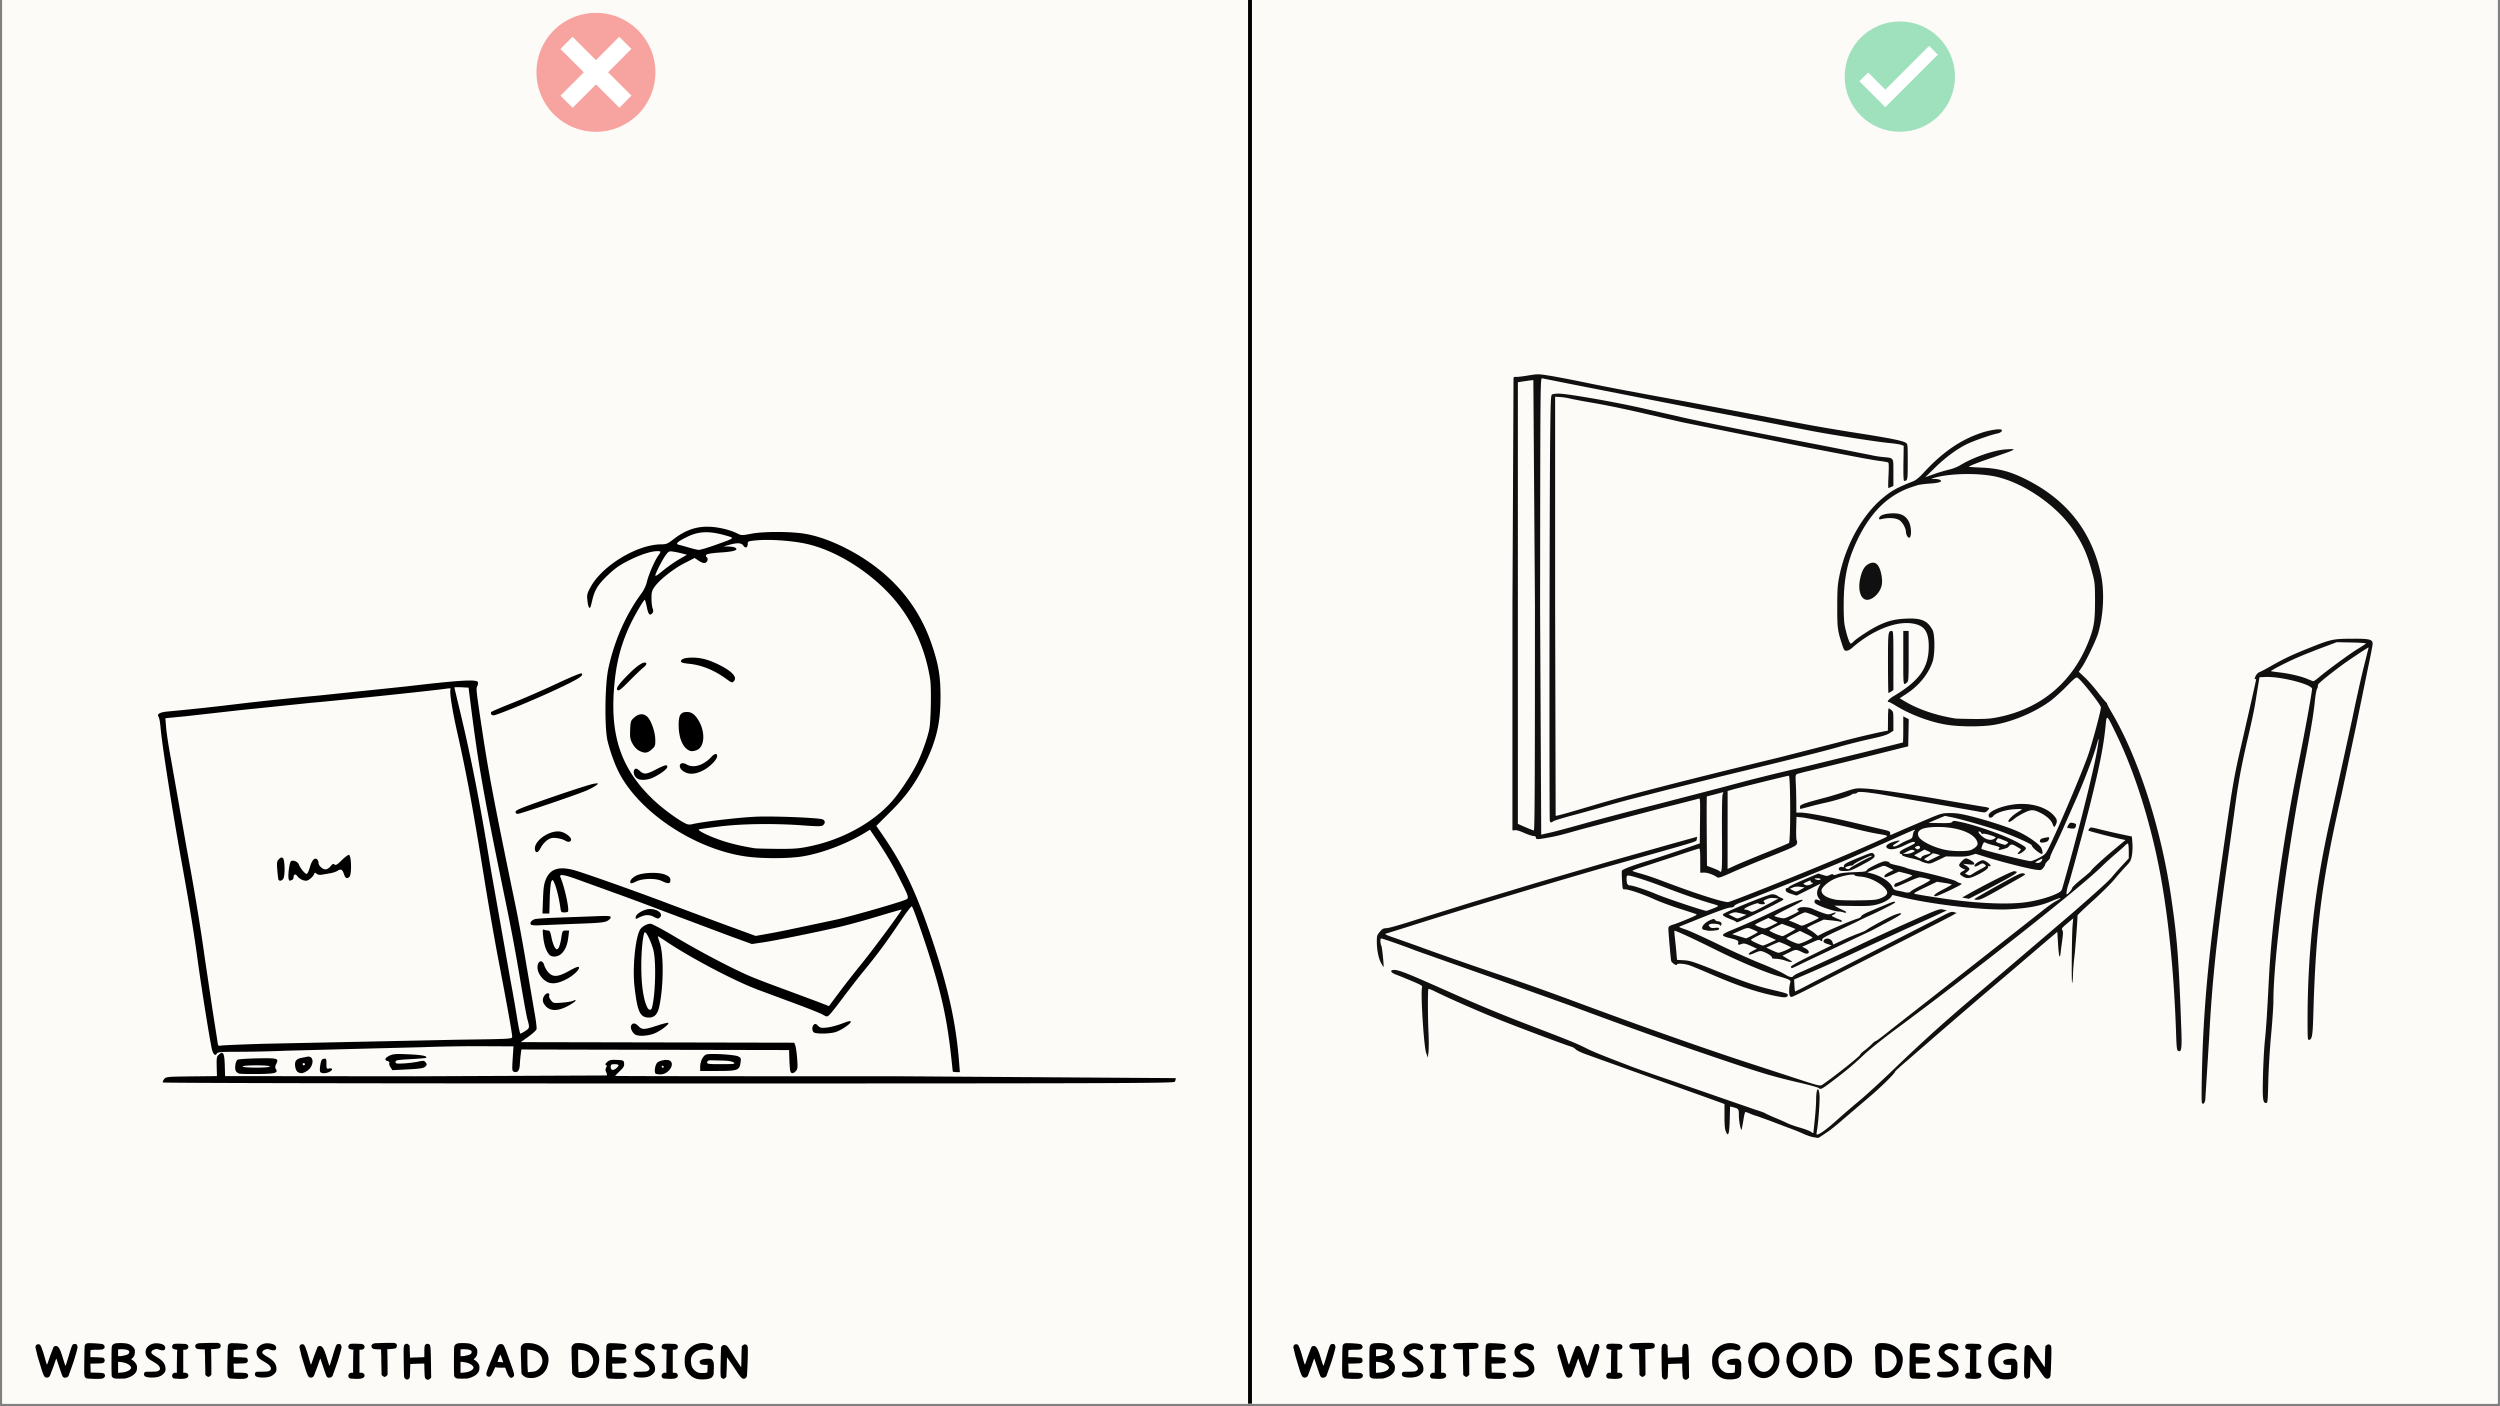
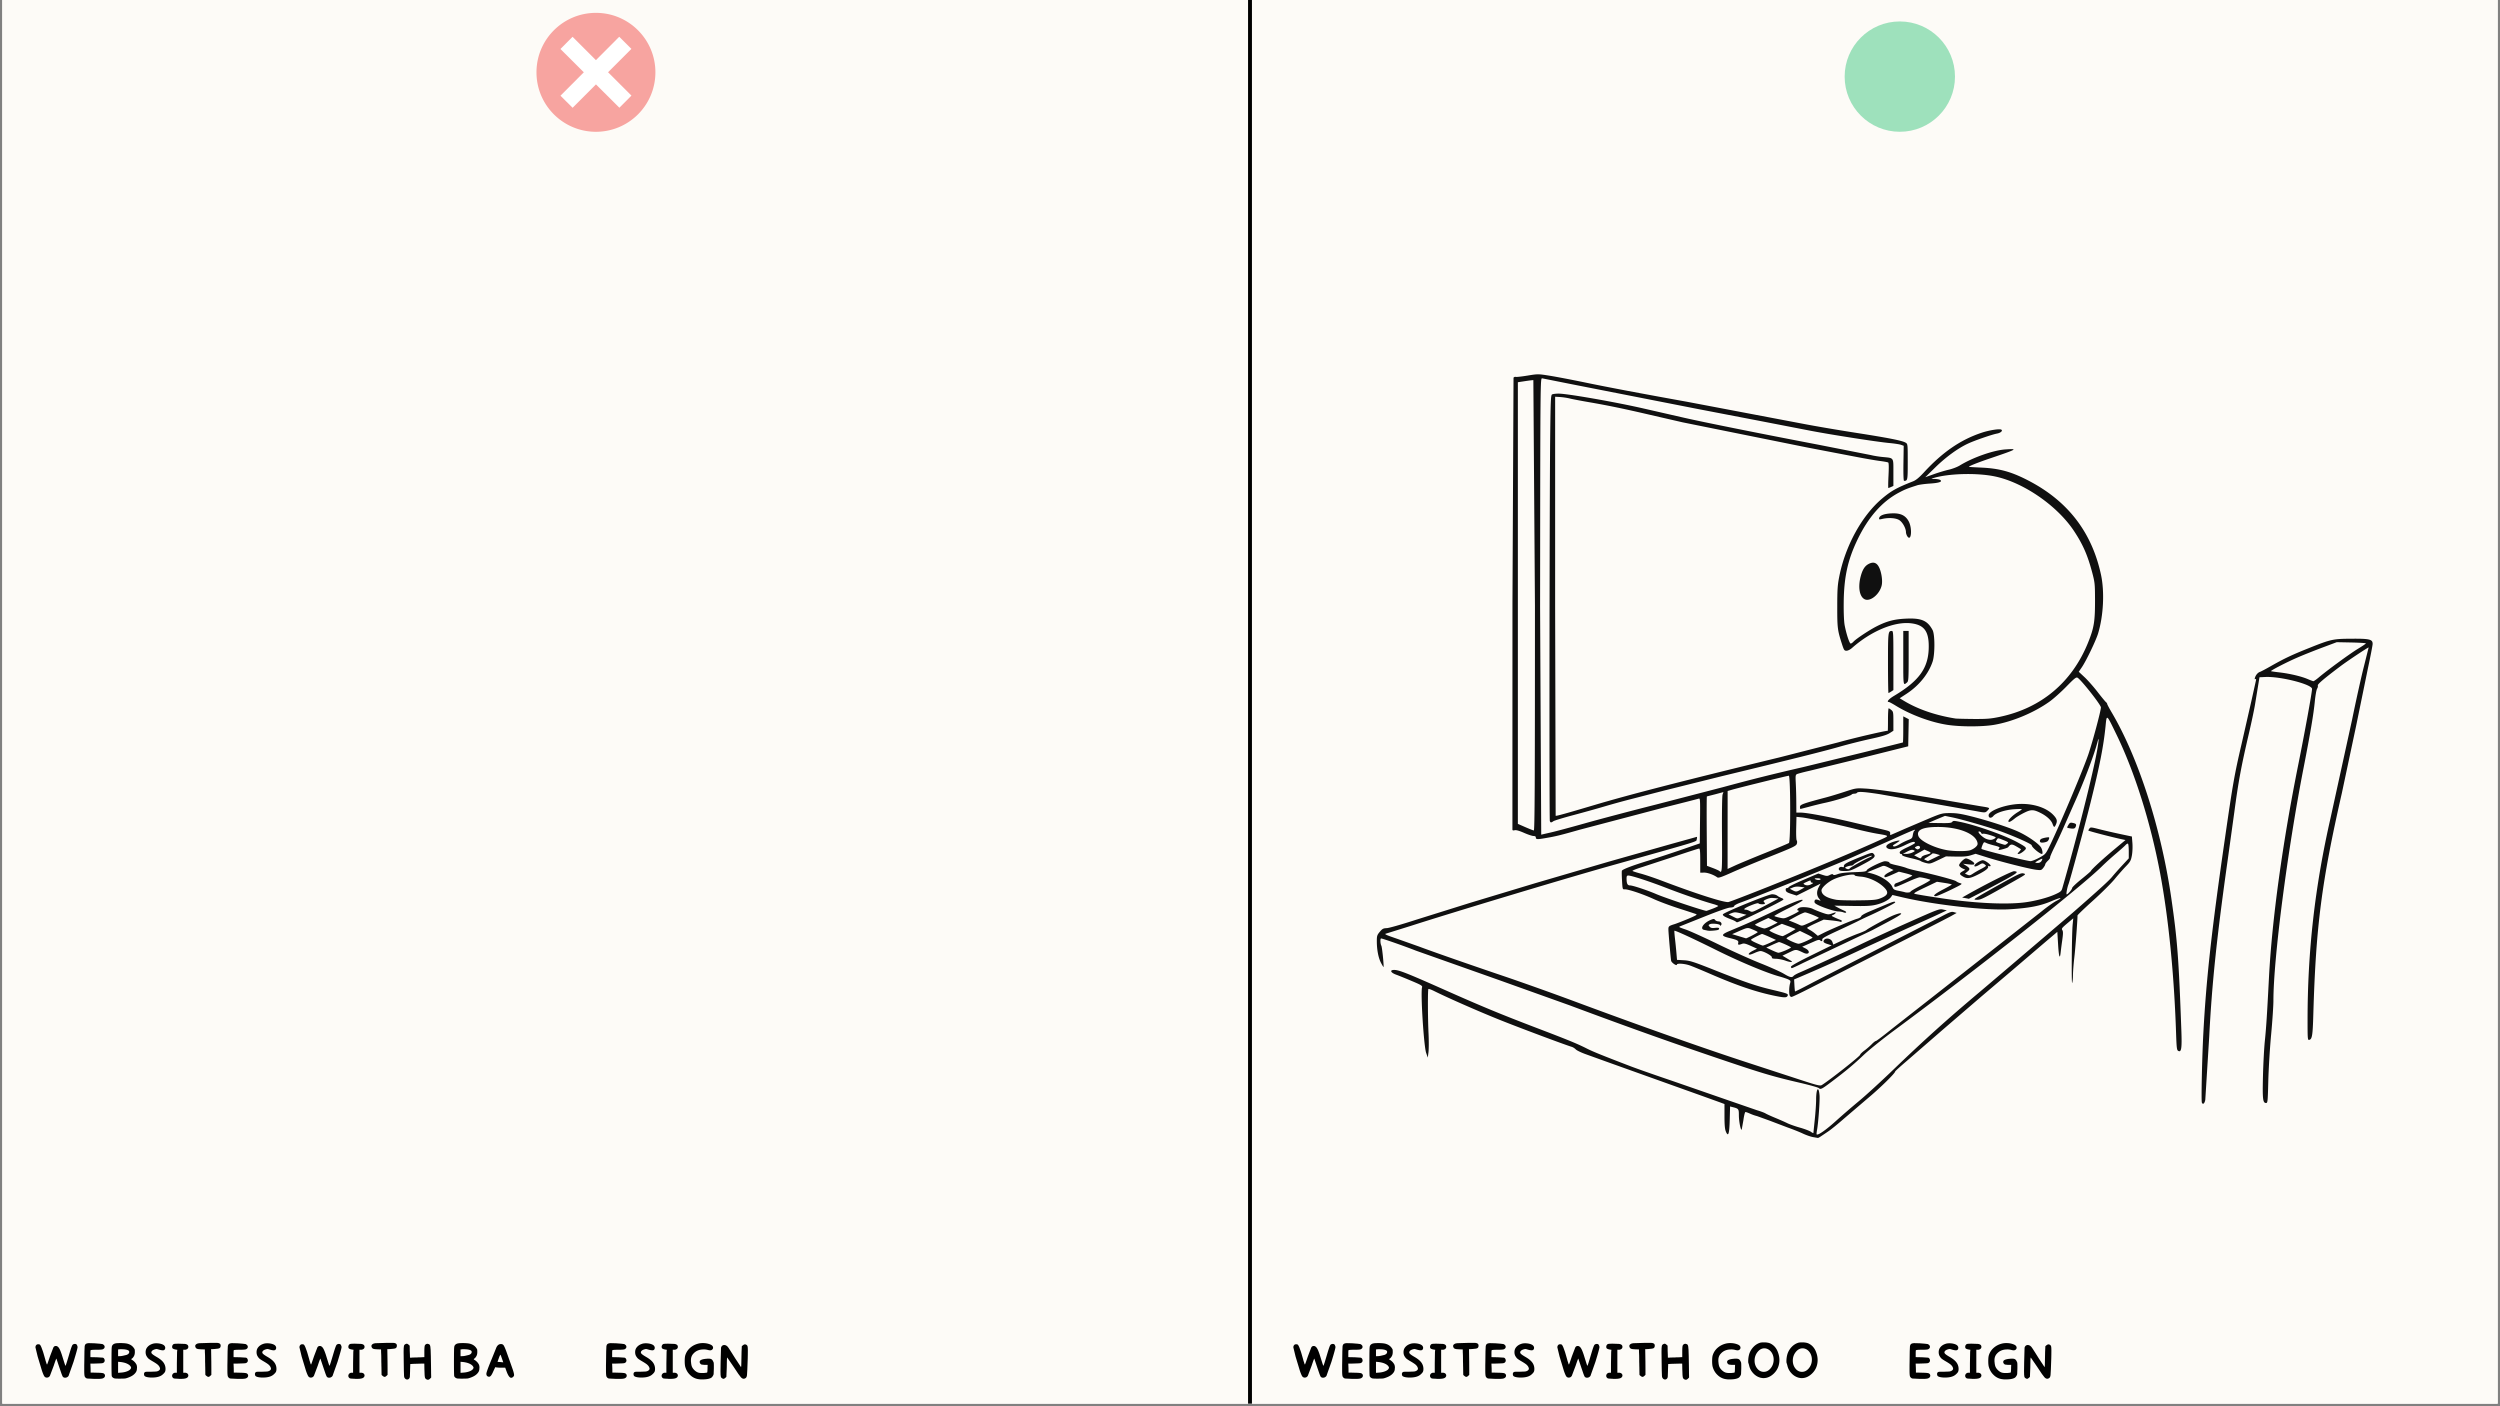
<svg xmlns="http://www.w3.org/2000/svg" width="1280" viewBox="0 0 960 540" height="720" preserveAspectRatio="xMidYMid meet">
  <rect x="0" y="0" width="960" height="540" fill="#808080" stroke="none" />
  <style>.B{clip-rule:nonzero}</style>
  <defs>
    <clipPath id="A">
      <path d="M.887 0h958.227v539H.887zm0 0" class="B" />
    </clipPath>
    <clipPath id="B">
      <path d="M479 0h2v539h-2zm0 0" class="B" />
    </clipPath>
    <clipPath id="C">
      <path d="M708.348 8.234H751v42.672h-42.652zm0 0" class="B" />
    </clipPath>
    <clipPath id="D">
      <path d="M206.008 4.938h45.664v45.668h-45.664zm0 0" class="B" />
    </clipPath>
    <clipPath id="E">
-       <path d="M528.273 143.582h383.289V437H528.273zm0 0" class="B" />
+       <path d="M528.273 143.582h383.289V437H528.273m0 0" class="B" />
    </clipPath>
    <clipPath id="F">
-       <path d="M60.027 202h391.523v214.055H60.027zm0 0" class="B" />
-     </clipPath>
+       </clipPath>
    <path id="G" d="M.887 0h958.227v539H.887zm0 0" />
    <path id="H" d="M27.866 516.429c.238-.238.531-.359.875-.359a1.57 1.57 0 0 1 .484.078c.125.055.25.203.375.453.125.305.188.527.188.672 0 .418-.516 2.305-1.547 5.656l-1.922 5.438c-.355.449-.793.672-1.312.672-.387 0-.684-.129-.891-.391-.086-.113-.242-.469-.469-1.062l-.859-2.516-1.125-3.359c-.086 0-.43.914-1.031 2.734l-1.453 3.844c-.273.469-.668.703-1.187.703-.418 0-.742-.164-.969-.5s-.531-1.039-.906-2.125l-1.656-5.484-.844-3.484c0-.363.098-.656.297-.875.164-.219.426-.328.781-.328.227 0 .426.043.594.125.133.105.301.371.5.797a7.15 7.15 0 0 1 .297.75l.328.906c.125.336.258.766.406 1.297l.531 1.844.141.547c.051.188.113.367.188.531l.125.453c.039.125.082.23.125.313l.125.25c.063-.031.453-1.113 1.172-3.25l1.25-3.281c.219-.414.535-.625.953-.625.582 0 1.082.43 1.5 1.281.219.43.477 1.09.781 1.984l1.047 3.344c.219.668.352 1 .406 1 .082 0 .617-1.691 1.609-5.078.531-1.77.895-2.754 1.094-2.953zm0 0" />
    <path id="I" d="M33.83 515.789h.063a.87.87 0 0 0 .156-.016h.172.125l1.859.047 2 .156 1.109.141c.145.055.313.156.5.313.25.211.375.465.375.766 0 .375-.219.68-.656.906-.262.137-1.094.203-2.5.203-1.437 0-2.184.07-2.234.203-.055.117-.078.59-.078 1.422v.297.609.297l.344.016.813.016.797.016h.359l2.406.156c.313.063.535.273.672.625a1.46 1.46 0 0 1 .094.469c0 .355-.156.641-.469.859-.137.094-.344.164-.625.203l-.719.047-1.328.047-.359.016-.828.016-.828.016h-.344l.078 1.703.016 1.016v.719l.344.016h.813l.813.016.359.016c1.594.023 2.492.121 2.703.297.32.211.484.484.484.828 0 .438-.246.773-.734 1-.312.168-1.055.25-2.219.25h-.25-.469-.234l-2.891-.141c-.398-.07-.711-.305-.937-.703-.156-.238-.234-1.031-.234-2.375v-1.953l.031-1.781.047-3.641.078-1.797c.051-.551.242-.922.578-1.109.25-.113.5-.18.75-.203zm0 0" />
    <path id="J" d="M48.205 523.414c-.586-.187-1.219-.32-1.906-.406l-.234-.016-.484-.047-.234-.016v.438 1.047 1.266 1.063.422l.266-.016.547-.047.266-.016c.914-.062 1.723-.234 2.422-.516.688-.27 1.141-.602 1.359-1 .082-.164.125-.289.125-.375 0-.125-.043-.25-.125-.375-.281-.551-.949-1.02-2-1.406zm1.203-4.766c-.469-.363-1.422-.547-2.859-.547h-.422c-.117 0-.211.012-.281.031l-.25.031-.25.016v.391.906.922.375h.188.188l.656-.031c.25-.02.539-.066.875-.141l1.375-.328c.664-.258 1-.641 1-1.141 0-.207-.074-.367-.219-.484zm-4.969-2.797a4.98 4.98 0 0 1 .688-.078l.797-.031c1.52 0 2.57.094 3.156.281 1.02.305 1.785.836 2.297 1.594.207.293.328.508.359.641l.031.344.016.578c0 .648-.125 1.188-.375 1.625-.25.406-.477.684-.672.828-.211.117-.312.227-.312.328 0 .063.117.164.359.297.281.148.602.414.969.797.32.375.551.719.688 1.031a3.21 3.21 0 0 1 .172 1.031v.078.125c-.023.043-.031.086-.031.125v.094c-.012.605-.18 1.117-.5 1.531-.586.836-1.574 1.492-2.969 1.969-.512.188-.922.293-1.234.313l-.719.031-1.156.016c-.469 0-.852-.004-1.141-.016l-.641-.031c-.219-.02-.465-.102-.734-.25-.281-.187-.469-.406-.562-.656-.074-.25-.109-2.176-.109-5.781l.016-3.016.031-1.641c.039-.676.102-1.086.188-1.234.258-.5.723-.805 1.391-.922zm0 0" />
    <path id="K" d="M58.498 516.054c.426-.156.938-.234 1.531-.234.625 0 1.223.078 1.797.234.582.168 1 .383 1.25.641.25.273.375.563.375.875 0 .188-.047.375-.141.563-.156.262-.418.391-.781.391-.406 0-.961-.109-1.656-.328-.336-.113-.602-.172-.797-.172-.137 0-.371.055-.703.156-.836.281-1.25.672-1.25 1.172 0 .199.141.418.422.656.281.25.805.602 1.578 1.047 1.219.699 2.094 1.406 2.625 2.125a4.13 4.13 0 0 1 .813 2.484c0 .469-.062.828-.187 1.078-.117.273-.367.578-.75.922-.867.875-2.277 1.313-4.234 1.313h-.266-.25c-1.43-.082-2.246-.332-2.453-.75a1.57 1.57 0 0 1-.125-.562c0-.301.082-.523.25-.672.125-.133.32-.207.594-.219.133-.02.352-.031.656-.031h1.172l1.953-.078a2.89 2.89 0 0 0 .828-.219c.469-.25.703-.535.703-.859 0-.164-.059-.375-.172-.625-.156-.332-.406-.648-.75-.953-.355-.301-.961-.703-1.812-1.203-.867-.5-1.437-.875-1.719-1.125-.273-.25-.527-.594-.766-1.031-.211-.414-.312-.891-.312-1.422 0-.613.145-1.148.438-1.609.488-.727 1.203-1.25 2.141-1.562zm0 0" />
    <path id="L" d="M66.976 516.054c.289-.051.859-.078 1.703-.078l2.219.078c.945.094 1.422.477 1.422 1.141 0 .324-.125.586-.375.781-.273.219-.605.328-1 .328h-.297-.281v.641 1.641 2.125 2.125 1.641.641h.281.297c.395 0 .727.102 1 .297.25.219.375.48.375.781 0 .273-.121.523-.359.75-.367.355-1.164.531-2.391.531h-.625c-.187 0-.352-.008-.484-.031l-.984-.047-.516-.047a.93.93 0 0 1-.531-.25c-.23-.238-.344-.5-.344-.781 0-.312.125-.598.375-.859a1.4 1.4 0 0 1 .953-.344h.25.25v-.344-.891-1.062-.875-.359l.078-4.391.016-.219.047-.437.031-.219-.297-.047-.281-.047c-.781-.133-1.227-.344-1.328-.625a1.06 1.06 0 0 1-.078-.406c0-.301.082-.555.25-.766.188-.238.395-.363.625-.375zm0 0" />
    <path id="M" d="M79.626 515.695l1.156-.031h1.531 1c.227 0 .367.012.422.031.664.117 1 .445 1 .984 0 .48-.141.813-.422 1-.281.168-.902.277-1.859.328l-.344.031-.703.031h-.344l.078 4.938.016 2.875v2.063l-.203.188-.203.188c-.262.273-.5.406-.719.406s-.469-.125-.75-.375l-.219-.187-.203-.187-.016-.422-.016-1.062-.016-1.234-.031-1.047v-.422l-.031-.969v-1.156l-.016-1.094-.031-.812-.031-.547v-.312-.187l-.016-.359v-.172l-.359-.016-.719-.016-.359-.016c-.781-.02-1.309-.086-1.578-.203-.262-.102-.461-.305-.594-.609-.062-.113-.094-.254-.094-.422 0-.352.195-.633.594-.844.164-.125.492-.211.984-.266l1.109-.031 1.984-.062zm0 0" />
    <path id="N" d="M155.686 516.148c.195-.102.375-.156.531-.156.176 0 .398.121.672.359l.203.188.219.188.016.359.016.813v.813l.016.344.016.359.031.797.016.797.016.344h.188l.188-.016h.172a1.77 1.77 0 0 0 .328-.031l.469-.016a6 6 0 0 0 .609-.031h.656c.195 0 .379-.008.547-.031h.344l.828-.031.828-.047.359-.016v-.312-.719-.734-.312c0-1.383.07-2.203.219-2.453.238-.383.551-.578.938-.578a.97.97 0 0 1 .391.078c.125.031.223.074.297.125s.133.094.188.125c.031.055.07.137.125.25a1.95 1.95 0 0 1 .125.453c.031.18.051.375.063.594l.063.672.078 2.453.063 3.516.031 2.422v.344l.016.797.016.781v.344l-.234.234-.219.219c-.273.262-.531.391-.781.391-.187 0-.387-.055-.594-.172-.305-.164-.496-.426-.578-.781-.031-.164-.07-.461-.109-.891l-.062-1.734-.016-.391-.016-.906-.016-.922-.016-.391h-.328-.656-.344l-2.703.078-.344.016-.672.047-.328.016-.016.391-.031.891-.031.891v.375l-.078 2.234c-.023.281-.09.508-.203.672-.219.324-.496.484-.828.484-.387 0-.711-.187-.969-.562-.156-.195-.242-.578-.25-1.141l-.062-1.687-.047-3.328-.031-2.656-.016-1.219.031-1.469.094-.812c.07-.32.266-.555.578-.703zm0 0" />
-     <path id="O" d="M204.565 518.507l-.797-.156c-.23-.031-.437-.047-.625-.047h-.312-.312v.469 1.078 1.078.453l.016 2.578.078 1.734.031.297.031.609.016.313.266-.016.531-.047.266-.031 1-.109c.301-.039.539-.086.719-.141.719-.219 1.367-.727 1.953-1.531.57-.77.859-1.562.859-2.375-.031-1.07-.359-1.969-.984-2.687-.312-.363-.699-.664-1.156-.906-.461-.25-.984-.437-1.578-.562zm-3.203-2.656a2.79 2.79 0 0 1 .5-.078c.188-.02.391-.031.609-.031 1.145 0 2.047.094 2.703.281 1.5.367 2.77 1.07 3.813 2.109 1.094 1.094 1.641 2.398 1.641 3.906 0 .805-.133 1.637-.391 2.5-.324 1.137-.902 2.094-1.734 2.875-.867.805-1.891 1.34-3.078 1.609-.398.094-.867.141-1.406.141-.73 0-1.367-.07-1.906-.219-.312-.102-.687-.328-1.125-.672-.43-.363-.668-.648-.719-.859-.031-.227-.086-1.598-.156-4.109l-.094-3.25-.031-2.156v-.125-.125c0-.082.008-.141.031-.172v-.078-.047-.031-.047c.051-.25.223-.539.516-.875.289-.281.566-.461.828-.547zm0 0" />
    <path id="P" d="M268.336 515.898c.5-.102 1.008-.156 1.531-.156 1.145 0 2.172.211 3.078.625.582.293.875.68.875 1.156 0 .336-.164.609-.484.828-.168.117-.375.172-.625.172-.262 0-.594-.055-1-.172-.449-.113-.891-.172-1.328-.172h-.094-.172c-.074.012-.137.016-.187.016h-.125c-1.469.074-2.652.609-3.547 1.609-.625.668-.937 1.496-.937 2.484v.375c0 .117.008.215.031.297.051.773.164 1.383.344 1.828.188.449.488.883.906 1.297s.852.719 1.313.906c.395.168.961.25 1.703.25h.266.281c.883-.082 1.344-.148 1.375-.203.082-.082.133-.582.156-1.5v-.359l.031-.703.016-.359h-.297-.594-.297l-1.016-.109c-.168-.008-.336-.094-.5-.25-.242-.227-.359-.484-.359-.766a.73.73 0 0 1 .25-.578c.406-.352 1.234-.57 2.484-.656a1.38 1.38 0 0 1 .313-.031h.406c.457 0 .801.07 1.031.203.25.137.457.383.625.734.164.305.258.527.281.672l.031.391.016.656v.297.563.266l-.078 2.016c-.012.25-.102.508-.266.766-.211.387-.453.656-.734.813-.699.398-1.84.594-3.422.594-.336 0-.637-.008-.906-.031l-.672-.094a5.67 5.67 0 0 1-3.031-1.578c-.844-.781-1.453-1.781-1.828-3-.168-.52-.25-1.305-.25-2.359 0-1.102.098-1.91.297-2.422a6.24 6.24 0 0 1 1.953-2.781c.883-.738 1.938-1.25 3.156-1.531zm0 0" />
    <path id="Q" d="M284.857 516.945l.219-.187.219-.187c.281-.227.535-.344.766-.344.164 0 .367.07.609.203.176.117.305.305.391.563.07.219.109.746.109 1.578l-.016 1.656-.031 1.484-.156 4.234-.125 2.078c-.062.668-.297 1.09-.703 1.266-.199.105-.383.156-.547.156-.387 0-.762-.207-1.125-.625-.168-.164-.484-.582-.953-1.25l-1.828-2.75-2.453-3.562c-.023-.02-.047.137-.078.469-.023.168-.031.383-.031.641l-.016.891-.031 1.875-.078 1.906-.016.266-.016.594-.031.594-.016.25-.219.188-.203.188c-.262.242-.48.359-.656.359-.125 0-.297-.062-.516-.187-.273-.113-.449-.328-.531-.641-.031-.156-.062-.406-.094-.75l-.031-1.375.016-1.047.031-2.344.156-5.609c.051-.281.191-.531.422-.75.238-.195.5-.297.781-.297.664 0 1.242.391 1.734 1.172l.906 1.406 1.641 2.609 2.203 3.328c.07 0 .113-.66.125-1.984l.078-4 .016-.312.031-.719.031-.719.016-.312zm0 0" />
    <path id="R" d="M678.995 518.148c-.469-.258-.965-.391-1.484-.391-.855 0-1.621.352-2.297 1.047-.969 1.031-1.453 2.258-1.453 3.672 0 1.273.398 2.359 1.203 3.266.645.699 1.422 1.047 2.328 1.047.926 0 1.742-.383 2.453-1.156.895-.977 1.344-2.16 1.344-3.547 0-.82-.184-1.594-.547-2.312-.387-.727-.902-1.27-1.547-1.625zm-3.141-2.531c.301-.094.781-.141 1.438-.141h.188.203a6.78 6.78 0 0 1 1.172.125 4.07 4.07 0 0 1 .969.297c1.145.563 2.008 1.438 2.594 2.625.582 1.25.875 2.484.875 3.703 0 2.105-.727 3.852-2.172 5.234-1.199 1.156-2.5 1.734-3.906 1.734-.168 0-.344-.008-.531-.031l-.547-.094a5.72 5.72 0 0 1-2.828-1.672c-.418-.437-.762-.898-1.031-1.391a6.02 6.02 0 0 1-.594-1.594l-.156-.594-.125-.359c-.062-.113-.094-.375-.094-.781a10.03 10.03 0 0 1 .422-2.828 7.13 7.13 0 0 1 1.594-2.625c.738-.77 1.582-1.305 2.531-1.609zm0 0" />
  </defs>
  <g clip-path="url(#A)">
    <use href="#G" fill="#fff" />
    <use href="#G" fill="#fdfbf7" />
  </g>
  <g clip-path="url(#B)">
    <path fill="none" d="M480 0v539" stroke="#000" stroke-width="1.497" />
  </g>
  <g clip-path="url(#C)">
    <path fill="#9ee1bc" d="M750.715 29.418c0 11.699-9.484 21.184-21.184 21.184s-21.184-9.484-21.184-21.184 9.484-21.184 21.184-21.184 21.184 9.484 21.184 21.184" />
  </g>
-   <path fill="#fff" d="M744.145 20.98l-3.363-3.367-16.816 16.816-6.602-6.598-3.367 3.363 9.969 9.969 20.18-20.184" />
  <g clip-path="url(#D)">
    <path fill="#f7a4a0" d="M228.844 50.609c-12.613 0-22.836-10.227-22.836-22.836S216.23 4.938 228.844 4.938s22.832 10.223 22.832 22.836a22.84 22.84 0 0 1-22.832 22.836" />
  </g>
  <path fill="#fff" d="M242.477 36.715l-8.98-8.965 8.961-8.977-4.672-4.656-8.949 8.98-8.973-8.961-4.656 4.676 8.98 8.949-8.961 8.992 4.656 4.637 8.965-8.984 8.992 8.961 4.637-4.652" />
  <g clip-path="url(#E)">
    <path fill="#101010" d="M696.258 436.656c-.91-.148-2.695-.77-3.969-1.371s-3.867-1.637-5.766-2.301l-7.07-2.687-4.793-1.73c-.641-.141-1.805-.543-2.586-.902s-1.594-.648-1.801-.652c-.223 0-.562 1.332-.816 3.184l-.633 3.535c-.359.59-1.086-3.035-1.098-5.437-.004-2.52-.051-2.582-2.57-3.211l-.809-.203-.129 5.023c-.141 5.563-.559 6.84-1.492 4.602-.379-.922-.527-2.527-.527-5.91v-4.645l-1.809-.68-6.297-2.266-36.223-12.965-8.969-3.234c-1.707-.609-3.414-1.434-3.797-1.832s-1.078-.844-1.551-.984c-2.617-.781-20.637-7.531-27.945-10.477-8.215-3.309-19.469-8.258-24.914-10.961-1.086-.543-2.07-.887-2.184-.766-.277.273-.246 10.797.051 17.219.129 2.773.113 5.961-.031 7.078l-.262 2.035-.637-1.844c-.898-2.617-2.18-23.18-1.562-25.129.195-.602-.285-.898-4.008-2.465-2.324-.984-5-2.07-5.949-2.41-2.148-.781-2.57-1.816-.738-1.816 1.809 0 4.98 1.254 18.848 7.422 14.957 6.656 21.875 9.52 36.742 15.195 11.648 4.449 14.641 5.684 18.625 7.691 2.27 1.133 5.813 2.566 16.539 6.68 2.453.938 9.672 3.469 16.039 5.625l20.727 7.188 11.723 4.051c1.426.422 2.926.984 3.34 1.246s2.121 1.039 3.797 1.73 3.742 1.605 4.594 2.031c.859.426 3.031 1.191 4.832 1.699s3.707 1.23 4.227 1.609.949.57.949.422.23-2.445.512-5.102.52-6.152.523-7.77c.016-4.258.988-5.402 1.309-1.539.16 1.984-.457 10.555-.961 13.277-.164.852-.227 1.617-.152 1.691.473.473 3.527-1.648 7.324-5.074a335.41 335.41 0 0 1 9.027-7.793c2.555-2.113 8.535-7.586 13.281-12.156 11.293-10.883 20.609-19.262 32.785-29.492l10.176-8.648 14.145-12.055 11.555-9.859c10.328-9.027 14-12.379 15.18-13.836.758-.93 2.508-2.906 3.883-4.383l2.504-2.695v-2.727c0-1.496-.137-2.809-.301-2.906-.168-.105-.594.141-.949.535-.355.402-2.047 1.91-3.754 3.355s-4.086 3.605-5.293 4.805c-7.918 7.863-47.848 39.402-79.891 63.098-4.344 3.215-9.543 7.398-11.559 9.301-3.973 3.758-6.926 6.223-12.27 10.246-3.941 2.969-4.289 3.141-5.027 2.504-.293-.262-3.551-1.172-7.242-2.031-9.711-2.258-13.996-3.504-26.547-7.723-20.91-7.031-38.43-13.262-61.922-22.035l-26.906-9.625-32.082-11.359c-4.043-1.605-12.809-4.68-13.355-4.68-.398 0-.332 2.004.09 2.801.305.57 1.043 7.871.828 8.176-.035.055-.473-.668-.965-1.605-1.008-1.934-1.602-5.023-1.602-8.336.004-2.035.109-2.363 1.148-3.598.992-1.168 1.348-1.355 2.668-1.398.863-.031 5.75-1.43 11.242-3.211l20.699-6.48 25.125-7.586 28.289-8.277 23.82-6.75 9.891-2.75c.113 0 .098.418-.035.93-.273 1.02 2.496.168-33.504 10.293-17.492 4.922-59.82 17.664-76.238 22.945l-9.492 2.961c-.891.199-.324.473 4.316 2.055l8.277 2.934c4.824 1.828 19.73 7.035 32.777 11.445 6.734 2.281 18.84 6.602 26.906 9.605 25.438 9.465 50.273 18.246 67.098 23.715l18.582 6.07c7.613 2.496 8.656 2.758 9.313 2.352 3.113-1.941 14.715-11.109 14.715-11.629 0-.223.734-.953 1.633-1.613.906-.668 2.176-1.77 2.832-2.449s1.367-1.234 1.59-1.234 3.023-2.121 6.227-4.711l16.176-12.68 41.398-32.516c1.898-1.551 4.383-3.305 5.52-3.895 2.773-1.426 1.598-1.383-1.781.063-4.391 1.879-8.523 2.691-16.156 3.168-8.805.559-28.789-1.668-41.148-4.574l-3.895-.914-.52.746c-.82 1.168-3.215 2.406-5.848 3.02-1.91.449-3.816.539-9.18.449l-6.773-.121 1.426.777c.785.422 1.852.945 2.375 1.156 1.184.477.902 1.102-.297.645-.477-.184-1.309-.332-1.848-.332-1.254 0-5.184-1.207-7.539-2.316-1.469-.695-1.805-1.004-1.719-1.602.105-.762.609-.867 1.82-.367.633.254.629.211-.09-.699-.949-1.211-.973-2.746-.074-4.426l.688-1.289-4.609 2.301-4.605 2.293-2.035-.656c-1.594-.523-2.051-.828-2.145-1.437-.066-.512.07-.777.418-.777a1.04 1.04 0 0 0 .797-.453c.156-.25 2.758-1.512 5.785-2.805l5.504-2.355 1.703.547c1.535.492 1.801.492 2.734.016.734-.375 1.098-.422 1.27-.148s.68.219 1.762-.191c1.039-.387 3.027-.625 6.211-.734 4.215-.145 4.707-.227 4.996-.832.277-.574 4.363-2.66 6.445-3.293.77-.23 2.414.176 2.188.543-.094.156 1.102.559 2.66.895s3.301.82 3.867 1.066 2.516.766 4.316 1.148c6.145 1.313 14.234 3.473 14.793 3.961.305.258 1.023.598 1.59.742.969.25.727.418-3.797 2.613-2.652 1.289-5.172 2.355-5.59 2.371-1.477.043-.426-.918 2.852-2.609 1.785-.926 3.25-1.77 3.258-1.867 0-.105-1.281-.387-2.848-.625l-2.844-.437-4.66 2.227c-3.891 1.859-4.512 2.262-3.793 2.43 1.746.418 11.348 1.91 15.699 2.438 10.57 1.285 20.113 1.594 26.215.852 4.086-.5 9.094-1.809 11.988-3.141 2.035-.934 2.371-1.223 2.684-2.312 5.602-19.402 11.945-44.582 13.43-53.285.688-4.031.695-5.23.016-2.633-1.312 5.012-5.445 15.832-9.148 23.945l-3.344 7.594a203.84 203.84 0 0 1-3.945 8.563c-1.027 2.047-1.789 3.852-1.695 4.004s-.293.719-.855 1.254c-.559.543-1.016 1.164-1.016 1.391s-.336.836-.75 1.359c-.703.891-.863.934-2.676.723-2.559-.297-13.23-2.98-18.824-4.738l-4.484-1.406-1.836.578c-1.352.426-2.859.563-5.695.5l-3.855-.078-3.062 1.465c-2.953 1.414-3.121 1.453-4.652 1.066-.879-.223-1.789-.562-2.023-.758s-1.941-.699-3.801-1.121c-2.094-.473-3.336-.918-3.281-1.172.047-.223-.145-.406-.434-.406s-.516-.273-.512-.605c0-.418.898-1.02 2.934-1.969 1.609-.75 2.926-1.492 2.926-1.648 0-.754-1.137-.508-3.809.813-2.988 1.48-5.387 1.953-6.59 1.313-1.004-.539-.754-1.281.672-2.012 1.359-.691 4.23-1.371 3.777-.887-.141.148-.836.621-1.551 1.055-1.059.641-1.187.828-.695 1.016.371.145 1.207-.148 2.238-.781a24.49 24.49 0 0 1 3.285-1.637c1.496-.566 1.668-.75 1.859-1.965.121-.738.352-1.422.516-1.527.164-.098.297-.309.297-.465s-3.684 1.426-8.191 3.504l-17.684 7.867c-9.125 3.914-36.332 14.898-41.125 16.602-1.277.453-2.367 1.047-2.414 1.32-.066.332-.594.535-1.539.578-.871.047-4.66 1.371-9.656 3.375l-9.254 3.695c-1.023.387-1.004.402 1.859 1.379 1.598.547 7.184 3.082 12.426 5.633 5.234 2.551 12.543 5.84 16.242 7.309s7.727 3.273 8.949 4.008c2.387 1.434 3.16 1.602 3.781.848.223-.258 1.211-.82 2.199-1.242 4.453-1.906 16.914-7.652 23.367-10.777 3.887-1.883 12.305-5.758 18.703-8.605 11.258-5.008 11.688-5.164 13.113-4.863l1.469.32-3.102 1.465c-1.707.809-7.066 3.219-11.902 5.359l-16.215 7.434c-6.66 3.18-17.109 7.883-24.664 11.094l-2.762 1.176.121 2.234c.066 1.234.176 2.301.246 2.371s3.273-1.547 7.121-3.598l25.977-13.355 22.895-11.727c3.461-1.832 4.059-2.043 5-1.773l1.07.309-2.277 1.273c-1.258.707-12.355 6.391-24.66 12.641l-29.172 14.855c-3.738 1.918-7.023 3.488-7.297 3.488s-.594-.246-.711-.547c-.316-.812-.254-3.273.113-4.551.289-1.02.234-1.164-.605-1.598-.512-.262-2.133-.805-3.605-1.207-4.785-1.305-15.062-5.605-23.883-9.988-8.945-4.453-16.07-7.742-16.293-7.52-.07.063.027 1.426.211 3.012a199.55 199.55 0 0 1 .559 5.527l.219 2.633 2.652.152c2.379.148 3.629.551 12.305 3.992 11.246 4.453 15.496 5.902 21.703 7.371 5.559 1.316 6.109 1.523 5.863 2.172-.332.867-1.094.898-4.629.191-7.32-1.473-14.656-3.945-25.062-8.465-3.359-1.457-6.957-2.945-7.996-3.301-2.035-.699-4.887-.867-4.887-.297 0 .68-2.055-.707-2.203-1.48-.187-.992-1.012-10.418-1.047-11.953-.027-1.258.148-1.41 2.387-2.109.766-.238 3.082-1.141 5.156-2.004 2.938-1.227 3.625-1.633 3.102-1.836-.367-.148-3.348-1.125-6.625-2.176s-7.625-2.672-9.656-3.609c-4.207-1.926-9.84-3.816-11.117-3.727-.855.055-.863.027-1.059-3.395-.113-1.898-.133-3.586-.047-3.746.297-.57 3.84-1.93 9.965-3.824 3.383-1.051 9.25-2.984 13.043-4.293l6.902-2.387.09-8.711c.09-8.109.055-8.691-.496-8.48-.328.125-6.5 1.703-13.719 3.512l-31.93 8.414c-7.801 2.211-9.172 2.547-13.43 3.273-3.031.52-3.477.473-3.477-.352 0-.305-.34-.496-.895-.496-.484 0-2.129-.543-3.637-1.211-1.852-.812-3.027-1.141-3.594-1-.582.148-.844.066-.855-.254-.004-.258 0-39.297.012-86.758l.41-86.77c.215-.254.586-.395.824-.301s2.27-.129 4.516-.496c4.063-.66 4.105-.66 8.57.051 2.465.391 8.516 1.547 13.449 2.57 9.105 1.891 21.438 4.219 39.082 7.395l44.699 8.48c4.336.844 13.418 2.395 20.184 3.449 13 2.035 18.008 3.031 19.281 3.836.766.48.773.609.773 7.348 0 7.109-.031 7.285-1.418 7.285-.203 0-.293-2.598-.234-6.734l.102-6.73-1.035-.371c-.566-.207-2.602-.516-4.52-.691-4.418-.398-21.844-3.105-29.977-4.66l-20.352-3.945L651.68 157l-48.203-9.469-11.297-2.254c-.695 0-.699.07-.785 87.691l.434 87.551c.281-.074 1.992-.473 3.793-.879s7.699-1.988 13.109-3.516 17.668-4.77 27.25-7.199l25.824-6.707c11.066-3 18.848-4.941 30.582-7.648l23.922-5.848 14.402-3.613c.078 0 .141-2.262.141-5.02v-5.012l1.051.543 1.055.547-.105 5.203-.102 5.211-5.176 1.297-16.902 4.238L694.801 296c-2.273.512-4.422 1.086-4.77 1.262-.555.289-.605.672-.449 3.496a175.16 175.16 0 0 1 .195 7.223l.023 4.059h1.637c2.418 0 11.57 1.727 20.785 3.93l10.867 2.574c2.414.563 2.754.734 2.734 1.383-.016.41.02.742.082.742s2.707-1.148 5.891-2.555l9.922-4.227c3.891-1.57 4.324-1.668 7.242-1.66 2.445 0 4.211.289 8.285 1.32 6.406 1.629 14.352 4.223 17.785 5.813 3.824 1.766 8.047 4.746 8.809 6.211.484.938.66 2.348.289 2.348-.871 0-3.945-2.578-3.945-3.309 0-.449-5.336-2.895-11.004-5.035-4.09-1.547-15.402-4.852-19.535-5.707l-2.77-.57-3.184 1.32-3.176 1.355c0 .02 1.973.059 4.383.09 3.574.051 4.449-.035 4.762-.465.348-.473.672-.469 3.121.035 6.129 1.258 17.102 5.168 21.883 7.793 3.758 2.063 3.852 2.203 2.402 3.441-.66.563-1.492 1.031-1.859 1.039-.613.016-.602-.047.148-.848.445-.477.742-.918.66-.984s-.883-.551-1.793-1.074c-1.664-.965-2.187-.914-3.066.305-.254.352-3.477 1.258-3.699 1.043-.074-.078.043-.355.258-.613.32-.387-.031-.586-1.934-1.066-1.277-.328-2.598-.734-2.926-.914s-.746-.32-.922-.32c-.316 0-1.258 2.363-1.016 2.559.594.48 17.492 4.688 18.824 4.688.48 0 1.961-.582 3.281-1.293 2.25-1.207 2.488-1.453 3.633-3.711 3.293-6.5 12.91-29.148 15.219-35.848 1.59-4.617 4.875-16.863 4.875-18.195 0-.977-7.66-10.68-8.992-11.395-.52-.281-1.223.281-4.27 3.406-2.008 2.059-4.879 4.633-6.391 5.723-5.922 4.27-14.395 7.816-21.492 8.996-4.445.742-12.727.742-17.676 0-6.359-.945-14.227-3.852-19.934-7.363-1.277-.789-2.484-1.434-2.668-1.434-1.012 0-.055-1.129 1.988-2.352 9.855-5.887 13.336-10.859 13.324-19.055-.004-5.809-1.82-8.191-6.715-8.801-6.379-.801-15.371 2.941-22.738 9.457-.707.621-1.59 1.07-2.129 1.07-.844 0-.992-.223-1.781-2.68-1.664-5.172-1.781-6.098-1.77-14.238.008-6.633.125-8.34.785-11.645 2.355-11.82 8.727-23.379 16.461-29.898 3.531-2.973 5.574-4.109 11.895-6.605 1.094-.434 2.313-1.441 4.141-3.422 7.16-7.781 14.113-12.555 22.184-15.234 2.918-.977 6.871-1.59 7.539-1.176.664.406-.234 1.234-1.621 1.496-1.973.371-8.445 2.598-11.098 3.824-3.891 1.793-8.559 5.184-12.691 9.23l-3.797 3.719 3.277-1.164c1.805-.645 4.402-1.422 5.777-1.734 1.383-.316 3.258-1.035 4.184-1.602 5.004-3.082 12.922-5.867 17.551-6.176 4.969-.332 4.605-.121-5.777 3.398-4.855 1.641-8.457 3.082-8.223 3.285.063.055 2.133.184 4.598.289 7.199.313 11.855 1.621 18.754 5.273 14.832 7.859 23.875 19.727 27.348 35.914 1.395 6.52.945 15.688-1.117 22.5-.844 2.777-4.609 10.613-6.262 13.012l-1.172 1.711 2.238 2.09c1.23 1.148 3.441 3.656 4.922 5.57s2.934 3.68 3.223 3.926c.297.242.539.59.539.77s.781 1.652 1.742 3.281c10.309 17.465 19.043 44.691 22.895 71.406 2.32 16.051 2.836 22.895 3.852 50.926.242 6.637-.004 8.254-1.18 7.625-.574-.305-.656-1.008-.863-7.008-.758-22.543-2.906-44.07-6.094-61.109-3.664-19.586-9.816-39.102-16.906-53.617-3.793-7.781-3.598-7.648-4.09-2.805-.773 7.629-2.254 15.152-5.793 29.387-2.082 8.375-7.773 29.438-8.398 31.074-.543 1.422-.996 3.969-.711 3.969.449 0 2.09-1.934 2.09-2.457 0-.285 1.629-1.832 3.617-3.434s3.625-3.016 3.625-3.141c.012-.398 4.527-4.57 8.953-8.258l4.293-3.582-1.359-.285c-3.781-.805-12.914-3.18-12.914-3.363 0-.113.188-.465.43-.785.398-.539.672-.516 3.879.305 1.898.48 5.469 1.305 7.938 1.828l4.48.949.203 2.566c.113 1.457.023 3.508-.211 4.754-.363 1.938-.617 2.398-2.305 4.145-1.039 1.074-2.996 3.293-4.344 4.938-1.348 1.637-5.098 5.355-8.332 8.262s-5.879 5.449-5.887 5.652c-.004 1.918-.82 12.68-1.219 16.074-.277 2.371-.512 5.406-.527 6.73-.008 1.332-.145 2.734-.301 3.109-.32.805-.164-18.867.18-22.418l.23-2.395-1.164.973c-3.355 2.813-3.437 2.91-3.012 3.59.309.492.297 1.363-.039 3.719a139.55 139.55 0 0 0-.602 4.621c-.32 3.105-.715 2.023-1.004-2.797l-.301-4.922-4.828 4.098-11.902 10.176-12.422 10.547-14.836 12.762-13.883 12.047c-2.422 2.063-4.398 3.863-4.398 4 0 .66-5.809 6.363-10.293 10.102l-9.277 7.922c-2.316 2.039-5.098 4.297-6.18 5.016l-2.848 1.914c-.492.332-.977.59-1.07.563-.094-.02-.914-.16-1.82-.316zm-38.453-87.781c1.09-.418 1.98-.855 1.98-.973s-.891-.469-1.98-.773c-4.422-1.246-11.672-3.738-18.023-6.195-6.641-2.57-13.281-4.73-14.535-4.73-.504 0-.645.254-.645 1.117.012 2.027.336 2.68 1.352 2.68 1.031 0 6.598 1.844 10.027 3.32 3.543 1.527 18.746 6.605 19.32 6.453.285-.074 1.41-.477 2.504-.898zm21.934-8.66c18.531-7.391 33.566-13.699 43.18-18.117 2.543-1.172 2.535-1.176-2.039-1.945-1.785-.297-5.398-1.086-8.031-1.75-7.211-1.816-18.598-4.277-20.937-4.52l-2.07-.215-.105 4.379c-.059 2.41.027 4.516.199 4.684.164.164.203.676.09 1.141-.246.988-.883 1.289-12.059 5.75-4.324 1.727-10.145 4.16-12.93 5.41-3.965 1.777-5.18 2.191-5.59 1.887-1.375-1.004-3.75-1.863-5.09-1.836l-1.469.031v-4.637c0-3.477-.105-4.633-.434-4.633-.234 0-4.312 1.313-9.055 2.914l-12.723 4.168c-2.254.688-3.961 1.371-3.797 1.516.172.148 1.629.613 3.238 1.043s5.188 1.633 7.938 2.676c13.047 4.969 24.031 8.488 25.641 8.223.539-.09 7.754-2.867 16.043-6.168zm42.461 4.691c2.984-1.184 3.238-2.359.965-4.461-2.187-2.02-5.781-3.609-8.613-3.82-1.281-.094-2.328-.309-2.328-.469 0-.867-5.523.207-8.371 1.633-2.215 1.105-4.395 3.141-4.395 4.105 0 1.711 1.965 2.961 5.703 3.625.945.164 4.742.266 8.441.215 5.953-.074 6.941-.168 8.598-.828zm11.414-2.484c0-.191 1.824-1.266 4.051-2.387 2.43-1.227 3.852-2.121 3.539-2.23-1.199-.43-3.332-.91-4.039-.91-.418 0-2.437.758-4.484 1.688-4.918 2.234-5.273 2.336-5.273 1.461 0-.41.305-.781.773-.93 1.402-.43 6.121-2.656 6.121-2.891 0-.125-1.152-.52-2.57-.871l-2.57-.637-2.434 1.09c-2.754 1.23-3.121 1.297-3.121.574 0-.281.793-.91 1.758-1.398l1.75-.891-1.805-.898c-1.504-.754-1.949-.836-2.703-.52l-3.25 1.34-2.359.965 1.531.391c3.773.965 7.336 3.277 8.18 5.305.363.875.699 1.074 2.371 1.402 1.066.211 2.102.441 2.293.508.746.27 2.242.16 2.242-.16zm-42.086-.832l1.449-.828-1.676-.227c-1.137-.16-2.047-.074-2.844.262l-1.176.492 1 .527c1.383.723 1.594.711 3.246-.227zm4.137-2.109c.656-.375.723-.496.262-.508-.332 0-.609-.238-.609-.52 0-.441-.18-.43-1.289.074-1.707.773-1.703.77-1.113 1.141.723.457 1.75.387 2.75-.187zm3.449-1.898c0-.191-.578-.34-1.293-.34-.961 0-1.164.09-.777.34.684.438 2.07.438 2.07 0zm-37.871-17.152c-.055-8.449.035-14.785.23-15.332l.328-.941-3.102.832-3.254.832c-.086 0-.109 6-.062 13.328l.094 13.324 2.238.844c1.234.465 2.387.996 2.574 1.176.984.992 1.047.066.953-14.062zm16.645 7.086c4.746-1.91 8.828-3.625 9.07-3.82.664-.551.621-25.816-.051-25.816-.512 0-18.867 4.527-21.773 5.363l-1.723.504-.012 14.969-.008 14.965 2.926-1.348c1.609-.738 6.816-2.906 11.57-4.816zm106.035 3.129c.246-.402.383-.793.297-.879-.156-.156-2.656 1.215-2.656 1.461 0 .078.43.141.953.141.594 0 1.125-.273 1.406-.723zm-41.254-1.133l2.324-1.141-1.426-.43c-.828-.25-1.516-.301-1.637-.113-.113.172-.902.719-1.75 1.219-1.52.902-1.527.91-.687 1.246l.848.352 2.328-1.133zm-4.797-.367c.105-.277.855-.684 1.676-.898 2.191-.594 2.285-.75.797-1.406l-1.355-.598-1.977 1.094-1.98 1.094 1.102.594c1.367.727 1.5.738 1.738.121zm-3.469-1.801c1.055-.539 1.07-.586.375-.891-.547-.246-1.133-.113-2.406.551l-1.695.879 1.316.016c.719.02 1.809-.238 2.41-.555zm22.02-.816c.688-.191 1.672-.738 2.188-1.223.754-.695.898-1.062.711-1.809-.84-3.418-7.27-5.941-15.156-5.941-5.914 0-8.383 1.172-7.477 3.535.715 1.898 6.273 4.594 11.125 5.402 2.582.43 7.129.445 8.609.035zm-19.398-.648c.52-.336.234-1.074-.414-1.066-.227 0-.641.156-.926.348-.465.301-.465.375 0 .68.629.414.734.414 1.34.039zm33.664-1.883c.723-.527.621-.613-1.754-1.555-1.727-.684-1.73-.684-2.164.02-.527.844-.504.871 1.375 1.465 1.973.617 1.809.613 2.543.078zm-4.574-2.105c.5-.348.246-.52-1.766-1.172-1.301-.418-2.59-.668-2.879-.559s-.605-.035-.723-.34c-.109-.297-.457-.539-.766-.539-.98 0 1.25 2.309 2.785 2.879 1.406.523 2.297.453 3.348-.27zm-176.699-89.441l-.609-86.488c-.332 0-1.809.18-3.277.406l-2.672.406v169.59l2.848 1.246c1.566.684 3.035 1.266 3.277 1.285.34.035.434-17.465.434-86.445zm178.375 42.84c16.051-3.34 27.922-13.32 34.074-28.648 2.266-5.637 2.652-8.07 2.621-16.605-.02-5.863-.086-6.449-1.125-10.359-1.742-6.523-3.523-10.59-6.898-15.707-6.383-9.68-19.27-18.621-30.246-20.984-6.898-1.48-17.895-1.215-23.809.586-.984.293-.957.316.52.344.855.02 1.785.184 2.066.363 1.07.672-.305 1.172-3.871 1.402-1.945.125-4.164.426-4.922.668-3.781 1.215-4.672 1.57-7.023 2.816-6.484 3.441-11.773 9.449-15.914 18.078-3.773 7.867-5.199 14.434-5.281 24.344-.035 4.004.109 7.223.387 8.629.672 3.418 1.832 6.91 2.301 6.91.23 0 .711-.332 1.074-.734.957-1.074 6.156-4.512 8.941-5.918 3.945-1.984 6.766-2.719 11.238-2.922 5.902-.273 8.246.742 10.191 4.395.918 1.727.926 9.328.012 12.086-1.555 4.699-5.23 9.246-9.98 12.352l-2.672 1.742 1.641.992c5.328 3.223 12.203 5.586 19.746 6.781.477.07 3.578.152 6.902.18 5.152.035 6.621-.082 10.027-.789zm-51.773-45.184c-1.965-.977-2.605-4.598-1.535-8.695.68-2.609 1.578-4.051 2.996-4.812 1.758-.949 3.043-.629 3.941.988.984 1.754 1.547 5.109 1.184 7.008-.668 3.48-4.391 6.602-6.586 5.512zm16.43-24.117c-.309-.437-.562-1.187-.562-1.668-.016-1.422-1.211-3.641-2.441-4.516-1.25-.895-4.09-1.125-6.645-.543-1.195.277-1.312.242-1.203-.34.195-1 1.941-1.656 4.773-1.785 3.371-.156 5.285.727 6.551 3.027 1.465 2.68 1.039 7.984-.473 5.824zm113.063 217.379c-.281-.734.074-17.246.57-26.574 1.125-21.039 3.152-39.312 8.305-74.918 3.008-20.852 3.633-24.387 6.352-36.082l3.781-16.57 1.754-7.887c.133-.551.063-.73-.207-.559-.277.172-.324 0-.148-.578.32-1.039 1.117-1.953 1.934-2.211.352-.109 2.152-1.062 4.012-2.121 5.313-3.016 8.105-4.344 14.668-6.965 8.59-3.437 9.297-3.594 16.469-3.637 6.977-.047 8.125.246 8.086 2.039-.016.566-.844 4.832-1.84 9.488l-4.527 22.094-5.461 25.723c-7.77 34.145-9.961 51.109-10.949 85.004-.234 8.125-.465 9.484-1.613 9.707-.551.105-.598-.477-.594-7.59.004-26.543 2.809-51.219 8.828-77.625l8.246-37.637c1.453-7.117 3.48-16.266 4.508-20.32l1.871-7.508c0-.25-8.051 5.098-10.836 7.199-6.516 4.918-8.863 6.922-8.676 7.402.105.266-.027.828-.289 1.246-.254.422-.652 2.629-.871 4.902-.469 4.863-1.633 11.746-4.324 25.551-6.195 31.793-11.566 73.238-11.566 89.289 0 2.012-.398 7.922-.883 13.121s-.969 13.227-1.086 17.824c-.195 7.883-.246 8.375-.852 8.375-1.25 0-1.41-1.441-1.187-10.527.121-4.746.449-10.805.73-13.469.5-4.809.828-9.82 1.559-23.996 1.16-22.449 5.262-52.195 11.379-82.516 2.348-11.672 5.172-27.199 5.172-28.5 0-1.75-12.172-4.859-17.941-4.578l-2.242.105-.594 3.625-1.156 7.066c-.316 1.898-1.336 6.711-2.27 10.707-2.996 12.816-4.062 18.566-5.641 30.391l-2.582 18.645c-4.195 29.801-6.023 47.297-7.062 67.668l-1.504 24.145c-.254 1.457-.953 2.008-1.32 1.051zm44.867-163.207c3.355-2.84 11.898-9.09 14.984-10.969 1.723-1.039 3.133-2.004 3.145-2.129s-2.512-.285-5.594-.352l-5.605-.113-5.344 2.004c-2.941 1.098-7.215 2.797-9.488 3.777-4.16 1.781-10.629 5.109-10.398 5.344.07.066 1.504.281 3.191.473 3.863.438 8.371 1.496 10.828 2.543 1.043.445 2.043.828 2.223.848s1.105-.625 2.059-1.426zM687.727 371.234c0-.344 2.707-1.859 7.82-4.371l7.816-3.844-1.621-.516c-1.086-.348-1.59-.687-1.52-1.031.305-1.543 2.859-1.352 3.422.258l.34.988 3.52-1.652c1.934-.91 4.68-2.07 6.098-2.578s2.82-1.129 3.109-1.375c.848-.734 8.234-4.746 10.316-5.602 1.059-.437 2.234-.797 2.605-.805 1.18-.012-.004.809-4.988 3.461l-5.52 2.934c-.477.258-3.195 1.543-6.039 2.871l-20.609 9.758c-2.223 1.121-4.207 2.031-4.398 2.031s-.352-.238-.352-.527zm-2.066-2.328c-1.043-.379-2.676-.707-3.625-.727-1.344-.035-1.707-.156-1.637-.574.094-.574-3.227-2.406-4.371-2.406-.352 0-1.32.313-2.148.684-.82.379-1.695.688-1.93.695-.926.016-.359-.711 1.152-1.477l1.594-.809-2.445-1.098c-1.984-.883-2.609-1.023-3.332-.746-1.316.496-1.645.414-1.441-.359.23-.871-.277-1.148-3.492-1.926-3.16-.766-3.133-1.281.113-2.645 7.051-2.949 9.535-4.059 16.094-7.176 6.219-2.961 10.746-4.82 11.734-4.82 1.008 0-.363.859-5.211 3.27-3.023 1.504-5.437 2.836-5.359 2.957s.969.406 1.992.633c1.836.41 1.883.402 4.922-1.062 1.781-.852 2.82-1.52 2.477-1.59-.809-.156-.758-.645.113-1.113.945-.504 4.02-.266 5.32.422.574.297 2.125.93 3.453 1.402 2.156.766 2.539.809 3.621.414.668-.246 1.332-.457 1.484-.473.531-.051-.176.711-.914.992-.672.254-.59.348.809.988.852.391 1.836.797 2.18.902s.527.352.406.547-.363.262-.539.156-1.68-.348-3.34-.523l-3.02-.316-3.191 1.457c-1.75.801-3.187 1.574-3.187 1.715s.449.484.988.766a13.17 13.17 0 0 1 2.055 1.41l1.059.887 2.047-1.035c3.051-1.543 11.441-5.086 13.074-5.531.828-.219 1.473-.617 1.539-.941.063-.344 1.34-1.078 3.211-1.859l6.039-2.531c3.031-1.281 3.793-1.469 3.793-.945 0 .293-5.937 3.332-10.52 5.383-1.141.516-2.848 1.332-3.793 1.82s-4.449 2.148-7.773 3.684c-4.797 2.219-6.016 2.918-5.922 3.395.133.672-.297.797-.844.246-.246-.246-.855-.137-1.965.348l-3.25 1.422-1.641.723 1.297.668c2.051 1.059 1.375 2.668-.715 1.688-3.117-1.457-2.871-1.453-5.621-.133l-2.543 1.223 1.379.82 1.871 1.117c1.082.652-.254.645-2.047-.016zm-.086-3.926c1.184-.504 2.152-1.023 2.152-1.156 0-.242-4.055-2.074-4.574-2.074-.148 0-1.312.477-2.586 1.066l-2.324 1.059 2.074.98c1.133.535 2.297.992 2.582 1.008s1.488-.383 2.676-.883zm-5.926-2.945l2.34-1.098-2.523-1.148c-1.383-.633-2.66-1.145-2.828-1.145-.316 0-3.148 1.414-4.078 2.039-.395.262-.012.57 1.727 1.367 1.227.566 2.41 1.039 2.625 1.055s1.449-.465 2.738-1.07zm14.004-.684c1.297-.598 2.359-1.187 2.359-1.309s-1.09-.758-2.426-1.402l-2.426-1.176-2.578 1.277c-1.414.703-2.574 1.41-2.574 1.57 0 .367 3.723 2.055 4.625 2.094.367.023 1.723-.457 3.02-1.055zm-20.855-2.102c1.188-.621 2.168-1.211 2.168-1.316 0-.113-.855-.555-1.902-.984-2.098-.875-1.809-.922-6.203 1.008l-1.727.754 2.59.789 2.746.828c.082.02 1.133-.461 2.328-1.078zm14.5-1.16c1.188-.664 2.156-1.262 2.156-1.328s-1.172-.547-2.609-1.074l-2.613-.949-2.391 1.156c-1.312.637-2.387 1.258-2.387 1.383 0 .402 4.633 2.352 5.172 2.184.281-.094 1.488-.711 2.672-1.371zm-6.863-2.68l2.195-1.129-1.797-.891-1.801-.895-2.551 1.211c-1.402.668-2.551 1.281-2.551 1.363 0 .273 2.926 1.449 3.625 1.461.375 0 1.676-.504 2.879-1.121zm14.867-1.305c1.719-.785 3.125-1.523 3.117-1.637-.004-.293-4.555-2.113-5.285-2.113-.32 0-1.859.695-3.418 1.539l-2.828 1.543 1.367.543c.754.293 1.84.758 2.41 1.023 1.395.656 1.137.707 4.637-.898zm-39.48 3.273l-1.469-.312c-1.719-.363-.215-2.66 2.484-3.789 1.242-.52 1.395-.52 1.762-.016.219.301.797.547 1.273.547.953 0 1.543.93.961 1.508-.242.246-.359.238-.359-.016 0-.504-3.117-.824-3.902-.402-.59.316-.594.387-.078.961.438.48.906.582 2.102.445.973-.109 1.539-.039 1.539.195 0 .207-.117.441-.262.527-.422.258-3.309.504-4.051.348zm10.676-3.516c-.18-.156-.871-.492-1.535-.738-2.609-.98-3.477-1.492-3.379-1.996.133-.652 17.418-7.73 18.875-7.73.898 0 1.656.234 2.16.656.262.215.926.563 1.473.773.578.219.863.5.676.672-.832.781-16.953 8.656-17.727 8.656-.121 0-.359-.133-.543-.293zm2.477-1.84l1.68-.746-1.898-.477c-2.328-.59-2.664-.598-3.965-.098l-1.039.402 1.559.789c1.988 1.008 1.715 1 3.664.129zm9.355-4.516l4.57-2.445c0-.059-1.461-.207-2.582-.262-.383-.016-1.297.227-2.035.543-.992.426-1.238.672-.949.965.219.211.395.512.395.664 0 .41-2.34.336-2.477-.078-.07-.211-1.234.102-2.789.73-2.57 1.051-3.34 1.684-2.062 1.707.328 0 .98.227 1.445.484 1.031.57.879.625 6.484-2.309zm80.137-2.461c.273-.262 4.324-2.602 9-5.199 7.652-4.258 8.598-4.695 9.566-4.445 1.055.277.984.336-3.145 2.68-12.234 6.957-13.168 7.426-14.559 7.434-1.176 0-1.301-.062-.863-.469zm-3.809-.176l-1.207-.215 1.898-1.07c7.512-4.25 17.316-9.148 18.105-9.047 2.121.262 1.535.656-10.172 6.883l-7.246 3.711a61.47 61.47 0 0 0-1.379-.262zm-.949-8.324c-1.387-.844-1.402-1.176-.082-1.957l1.039-.613-1.125-.527c-.609-.293-1.168-.801-1.234-1.129-.121-.648 1.859-2.68 2.617-2.68.887 0 3.188 1.406 3.188 1.949 0 .477-.312.523-2.16.328l-2.152-.234 1.078.68c1.633 1.016 1.746 1.434.633 2.32l-.98.785.922.418c.801.363 1.078.309 2.238-.457.723-.48 2.121-1.281 3.109-1.785.984-.496 1.793-1.023 1.793-1.164s-.305-.449-.684-.684c-.566-.359-.871-.312-1.812.262-1.277.781-2.113.895-1.906.262.223-.672 2.344-1.992 3.199-1.992.922 0 3.453 1.926 2.941 2.242-.199.121-.539.109-.754-.027-.242-.148-.309-.094-.16.141.375.609-.926 1.664-3.91 3.168-3.102 1.555-4.176 1.688-5.797.695zm-47.582-2.625c-.258-.676.527-1.227 1.363-.965.336.105.594.059.563-.098-.18-1.039.633-1.5 7.586-4.289 2.734-1.098 3.313-1.227 3.707-.828 1.199 1.199.617 1.77-4.77 4.605-3.656 1.934-4.215 2.125-6.133 2.125-1.609 0-2.152-.125-2.316-.551zm4.195-.473c.246-.402 5.633-3.395 7.59-4.219.828-.348 1.117-.594.723-.605-.805-.023-6.473 2.738-6.859 3.348-.148.234-.566.43-.926.43s-1.078.168-1.605.367c-.77.293-.859.43-.457.684.656.418 1.273.418 1.535 0zm73.387-9.941c-.617-.207-.508-1.047.184-1.402.336-.172 1.172-.395 1.863-.5 1.105-.172 1.23-.117 1.082.457-.094.359-.352.793-.566.961-.484.383-2 .672-2.562.484zm10.703-5.504c-.773-.148-.773-.168-.176-1.187.523-.883.758-1.004 1.637-.832 1.332.266 1.559.539 1.191 1.484-.297.773-.836.887-2.652.535zm-6.238-1.629c-.508-1.41-2.219-2.996-4.48-4.141-2.852-1.445-3.773-1.457-6.512-.078-1.324.668-2.859 1.586-3.414 2.047-1.594 1.328-2.547 1.754-2.547 1.137 0-.656 1.836-2.418 3.703-3.531.809-.484 1.469-.965 1.469-1.066s-1.281-.105-2.848 0c-3.516.227-7.062 1.359-8.07 2.574-.84 1.008-1.848.887-1.848-.227 0-1.52 4.75-3.559 9.777-4.199 6.137-.785 12.242.91 15.242 4.234 1.273 1.414 1.441 2.148.797 3.555-.527 1.168-.758 1.113-1.27-.301zm-193.039-1.102c-.246-.641-.133-124.527.137-147.836.152-13.387.25-15.68.699-15.957.281-.18 1.445-.332 2.582-.332 3.254 0 21.676 3.219 32.547 5.707l15.754 3.598c7.641 1.742 28.895 6.008 51.578 10.348l20.008 3.953c1.043.266 3.059.598 4.48.73 4.426.434 4.141.023 4.141 5.977v5.133l-.879.402c-.484.215-.957.395-1.059.395s-.07-2.148.063-4.781c.164-3.238.125-4.859-.121-5.012-.203-.121-1.656-.395-3.238-.594-1.582-.207-5.594-.895-8.91-1.539l-18.801-3.605-47.953-9.68-13.453-3.098c-9.203-2.141-15.508-3.441-22.594-4.66-2.941-.504-6.207-1.129-7.25-1.383a25.45 25.45 0 0 0-3.793-.578l-1.898-.113-.004 80.395.199 80.512c.25.156 3.508-.746 14.984-4.152 13.441-3.996 33.508-9.16 71.066-18.289l22.594-5.777c5.512-1.555 17.73-4.41 18.891-4.422.047 0 .082-1.945.082-4.316s.121-4.309.262-4.305.609.305 1.035.66c.719.598.777.934.777 4.301v3.652l-1.465.934c-1.07.676-3.086 1.285-7.391 2.219-3.254.703-8.609 2.055-11.898 3-6.07 1.742-18 4.727-45.137 11.297l-22.082 5.504-12.074 3.121a313.17 313.17 0 0 0-10.691 2.93c-3.133.93-8.715 2.484-12.406 3.465s-7.027 2.004-7.41 2.27c-.887.625-1.109.613-1.371-.07zm163.84-3.766l-37.113-6.535c-6.129-.945-8.434-1.086-8.773-.535-.117.188-.582.344-1.035.344s-.906.145-1.02.32c-.289.473-6.078 2.285-10.016 3.141-1.902.41-4.805 1.125-6.449 1.582l-3.195.828c-.105 0-.191-.371-.191-.816 0-.867 1.203-1.297 10.176-3.672 1.52-.402 4.688-1.367 7.047-2.141 4.211-1.387 4.348-1.406 7.934-1.207 4.344.242 16.125 1.965 31.074 4.551l13.281 2.262c3.52.559 3.516.559 2.582 1.551-.906.961-.965.965-4.301.328zm-33.988-56.891c0-11.949.047-12.324 1.453-12.324.586 0 .621.645.621 11.352v11.352l-.852.559c-.469.305-.934.559-1.035.559s-.187-5.176-.187-11.496zm5.867-1.949v-10.375h2.07v9.613c0 8.727-.055 9.66-.602 10.133-1.508 1.289-1.469 1.535-1.469-9.371zm0 0" />
  </g>
  <g clip-path="url(#F)">
-     <path d="M62.543 415.664c-.133-.215.102-.801.516-1.305.727-.875 1.199-.918 10.5-1.023l9.742-.109-.09-3.715c-.078-3.242.023-3.816.789-4.508 1.68-1.523 2.172-.68 2.309 3.961l.125 4.262 73.164.074 73.41-.316c.129-.219.027-.789-.23-1.27-.324-.609-.332-1.137-.023-1.715.324-.605.301-.895-.094-1.059-.367-.152-.203-.52.512-1.141.867-.758 1.512-.898 3.695-.789 2.547.121 2.652.176 2.789 1.359.109.973-.234 1.59-1.633 2.918-.973.93-1.77 1.77-1.77 1.863 0 .102 48.383.156 107.52.129l107.668.73c.082.43-.086 1.063-.375 1.41-.457.551-25.445.633-194.402.633-113.754 0-193.977-.16-194.121-.391zm174.219-5.547c1.172-1.066.977-1.457-.727-1.457-1.336 0-1.523.137-1.523 1.09 0 1.281 1.047 1.453 2.25.367zm-144.785 2.168c-.539-.113-1.184-.586-1.43-1.051-.52-.969-.137-3.645.613-4.266.277-.23 3.668-.48 7.539-.555 7.848-.164 8.457 0 7.395 2.09-.48.938-.52 1.426-.156 1.992.973 1.512-.238 1.855-6.805 1.926-3.398.043-6.617-.043-7.156-.137zm11.633-2.754c0-.266-2.027-.434-5.215-.434s-5.219.168-5.219.434 2.027.434 5.219.434 5.215-.168 5.215-.434zm148.152 2.754c-.578-.578-.27-3.113.492-4.062.891-1.098 4.187-1.613 5.16-.805 1.785 1.477-.875 5.156-3.73 5.156-.898 0-1.762-.129-1.922-.289zm3.188-2.512c0-.102-.195-.312-.434-.461s-.434-.059-.434.191.195.461.434.461.434-.086.434-.191zm-140.559 1.906c-.937-.551-1.437-3.09-.828-4.227.254-.477 1.055-.984 1.777-1.133l2.609-.535c2.848-.582 2.711 3.777-.168 5.535-1.5.91-2.297.996-3.391.359zm2.703-3.02c0-.238-.195-.434-.437-.434s-.434.195-.434.434a.44.44 0 0 0 .434.438.44.44 0 0 0 .438-.437zm5.809 2.828c-.137-.363-.082-1.582.125-2.719.305-1.672.563-2.09 1.352-2.203.895-.129.977.043.977 1.898 0 1.941.055 2.027 1.086 1.832 1.445-.277 1.43.676-.02 1.34-1.539.699-3.223.629-3.52-.148zm180.547-.328c-.125-.539-.273-2.543-.336-4.457l-.105-3.48-51.402-.105-51.395-.113-.25 1.852c-.133 1.016-.293 2.805-.352 3.98-.113 2.281-.914 3.234-2.277 2.711-.695-.266-.738-.738-.461-5.016l.309-4.727-11.887-.062c-6.535-.043-16.676.129-22.539.363l-27.18.688-25.656.676a485.09 485.09 0 0 1-17.699.41c-7.488 0-8.617.09-8.969.711-.531.949-1.219.461-1.773-1.262-.562-1.746-3.973-22.895-5.488-34.023-1.523-11.203-3.16-21.227-6.242-38.27-3.57-19.734-7.52-44.949-8.105-51.75-.164-1.914-.5-3.723-.746-4.023-.828-1.012.465-1.773 3.496-2.051 8.539-.781 17.23-1.715 28.348-3.059 6.816-.824 20.027-2.187 29.355-3.031l34.137-3.559c20.078-2.363 26.82-2.77 27.254-1.645.156.406.059 1.098-.215 1.535-.523.84-.434 1.664 1.934 17.352 2.449 16.242 4.57 27.387 12.75 66.973 1.211 5.859 3.082 16.035 4.156 22.613l3.063 17.98c.609 3.309.988 6.391.844 6.848s-1.566 1.758-3.16 2.898l-2.898 2.063 52.516.109 52.512.113.406 1.07c.227.586.539 2.84.703 5.004.262 3.438.199 4.043-.484 4.797-1.031 1.141-1.883 1.098-2.16-.113zm-202.012-10.348l74.473-1.562c20.754-.277 20.766-.277 20.766-1.195 0-1.215-2.035-12.574-5.227-29.184-1.426-7.418-3.867-21.41-5.426-31.098-4.406-27.387-6.781-40.242-10.445-56.531-1.988-8.848-3.059-15.793-2.555-16.605.203-.328-.285-.387-1.617-.191-4.973.73-39.582 4.348-52.574 5.5l-26.961 2.789-20.383 2.285-7.988.781.297 3.695c.164 2.035.965 7.223 1.773 11.531l3.031 17.176 3.051 17.395c2.863 15.371 5.398 30.727 6.938 41.969l3.047 20.438 1.797 11.438c.277 2.207.34 2.297 1.426 2.07.629-.129 8.086-.449 16.578-.699zm5.457-63.145c-.09-.301-.281-1.961-.422-3.691-.23-2.809-.16-3.254.645-4.055.715-.719 1.027-.797 1.523-.383.746.617.879 6.516.176 7.832-.508.945-1.664 1.121-1.922.297zm3.984-.043c-.418-1.09.234-6.367.852-6.883.77-.637 2.652.137 3.047 1.254.457 1.301 2.328 3.594 2.934 3.594.328 0 .883-1.109 1.301-2.605.762-2.707 1.867-3.871 2.797-2.941.277.273.504.852.504 1.285 0 1.082 1.539 2.52 2.699 2.52.531 0 1.387-.531 1.906-1.184.742-.93 1.074-1.078 1.543-.684.477.395 1.051.051 2.766-1.656 1.191-1.187 2.441-2.098 2.777-2.035.941.188 1.105 7.484.188 8.402-.937.938-1.578.605-2.145-1.117-.578-1.746-1.164-2.027-2.469-1.172-.531.348-1.746.762-2.703.922l-3.156.543c-.895.16-1.684.043-2.137-.34-.605-.5-.75-.496-.93.043-.371 1.109-2.187 2.637-3.133 2.637-1.187 0-2.664-.793-3.391-1.82-.66-.93-1.387-.672-1.387.492 0 .441-.309.918-.687 1.063-.918.352-.926.352-1.176-.309zm90.801 58.301c1.719-1.113 1.758-1.316.879-4.391-.352-1.23-1.633-8.262-2.848-15.621a806.78 806.78 0 0 0-4.82-26.094c-9.586-46.566-11.105-55.168-14.469-81.855l-.492-3.914-2.715-.133c-1.496-.066-2.719-.047-2.719.059 0 .098.867 3.777 1.926 8.172 4.434 18.391 7.938 36.289 11.996 61.266l7.535 42.617c.844 4.422 1.984 10.934 2.539 14.461s1.16 6.414 1.344 6.414 1.012-.441 1.844-.98zm164.16 15.441c0-.18-.297-2.973-.656-6.199-1.492-13.406-3.512-22.867-7.855-36.746-2.66-8.516-6.617-19.781-7.16-20.379-.184-.203-2.145 2.34-4.359 5.652-5.066 7.598-9.074 13.039-13.895 18.879-2.082 2.527-5.742 7.223-8.133 10.438s-4.77 6.227-5.285 6.684c-.93.828-.961.828-2.617-.105-.922-.516-5.664-2.418-10.535-4.215l-14.297-5.312c-8.941-3.34-25.773-12.191-35.098-18.453-1.723-1.156-3.211-2.102-3.305-2.102s.219 1.125.695 2.5c1.578 4.566 1.484 16.746-.184 24.527-.664 3.094-2 4.375-4.395 4.199-3.086-.227-4.051-2.496-5.133-12.094-.77-6.801.293-18.066 2.016-21.395.695-1.34 2.648-2.523 4.176-2.523.551 0 4.816 2.273 9.48 5.059 10.109 6.023 23.172 12.836 29.789 15.531 2.629 1.074 8.305 3.23 12.613 4.785l12.219 4.547 4.395 1.707 3.934-5.266c2.164-2.902 5.93-7.719 8.367-10.707 4.543-5.566 15.844-20.848 15.586-21.07-.078-.07-4.254 1.117-9.277 2.637s-11.676 3.34-14.785 4.047c-9.613 2.195-24.574 5.219-29.105 5.883l-4.32.637-7.855-2.852-27.648-10.383c-3.469-1.359-10.906-4.129-16.523-6.152l-14.895-5.391c-5.207-1.906-7.152-2.187-6.613-.949 1.566 3.605 3.477 12.254 2.93 13.262-.094.18-.738.328-1.426.328-1.164 0-1.273-.145-1.539-2.066-.449-3.238-1.387-7.125-2.176-9.004-.664-1.582-.762-1.652-1.219-.867-.277.477-.566 3.371-.652 6.609l-.156 5.762h-2.637l.207-5.543c.164-4.449.395-5.984 1.168-7.766 1.668-3.84 4.895-4.883 10.563-3.414 3.449.895 25.59 8.75 37.316 13.242l20.984 7.824 11.637 4.246 4.672-.832c4.18-.738 8.156-1.559 26.203-5.418 4.75-1.016 22.016-5.922 25.996-7.387 2.258-.836 2.316-.52-1.48-8.113-2.75-5.5-5.273-9.773-9.383-15.883l-2.129-3.16-1.828 1.117c-6.906 4.238-16.43 7.867-23.902 9.113-5.605.934-16.043.934-22.285 0-19.566-2.918-40.699-17.039-48.473-32.395-1.559-3.074-3.297-7.926-4.258-11.883-1.203-4.945-1.043-21.5.266-27.691 2.254-10.672 6.742-20.891 12.695-28.922.977-1.316 1.824-3.117 2.156-4.566.598-2.637 2.926-8.004 4.32-9.965 1.16-1.629 1.133-1.773-.316-1.773-2.371 0-6.461 1.328-10.898 3.543-3.512 1.75-5.285 2.988-8.055 5.609-3.703 3.504-5.086 5.672-5.961 9.328-.781 3.27-.777 3.262-1.215 3.262-.223 0-.539-1.16-.707-2.582-.273-2.375-.184-2.797 1.113-5.234 4.418-8.289 17.93-16.504 27.184-16.531 1.945 0 2.504-.238 4.707-1.945 6.148-4.777 11.941-5.891 20.023-3.863 1.422.359 3.375 1.055 4.344 1.551 1.727.879 1.828.883 5.684.156 4.688-.883 15.074-.867 20.441.043 4.793.801 10.426 2.813 16.051 5.723 16.215 8.398 27.156 20.695 32.605 36.645 2.609 7.641 3.398 12.262 3.41 19.969.012 9.945-1.426 16.453-5.578 25.191-3.738 7.867-7.344 12.949-13.609 19.184l-5.48 5.453 2.094 3.027c8.641 12.477 13.793 23.516 20.285 43.469 5.578 17.137 8.332 30.109 9.43 44.367l.285 3.688h-1.371c-.754 0-1.371-.148-1.375-.324zm-115.512-24.355c1.359-4.695 1.699-17.891.574-22.168-.871-3.32-2.844-7.32-3.348-6.805-.656.676-1.301 7.047-1.301 12.832 0 7.273.805 12.91 2.277 15.922.57 1.168 1.492 1.281 1.797.219zm60.75-62.043c12.313-2.562 23.926-8.906 31.25-17.066 3.129-3.484 7.93-10.734 10.047-15.172 1.977-4.137 4.152-10.484 4.566-13.316.559-3.789.723-15.406.262-18.406-1.973-12.871-7.621-24.578-16.133-33.434-8.91-9.277-21.066-16.496-31.594-18.777-5.543-1.195-13.969-1.773-19.008-1.301-3.125.293-3.336.375-3.336 1.336 0 1.453-.902 1.844-1.656.715-.742-1.117-2.328-1.207-5.52-.32l-2.176.602 1.957.051c1.078 0 2.25.223 2.605.449 1.352.859-.398 1.473-5.098 1.793-5.871.398-6.957.773-5.754 1.973.566.57.133 1.754-.77 2.098-.387.148-1.418-.219-2.344-.832l-1.652-1.094-3.824 1.961c-4.273 2.191-9.484 6.285-11.441 8.988-1.109 1.527-1.293 2.176-1.293 4.516 0 1.504.199 3.262.441 3.902.316.832.301 1.34-.051 1.766-1.008 1.215-1.602.602-2.164-2.223-.309-1.559-.684-2.828-.832-2.828-.434 0-4.227 6.574-5.848 10.129-3.52 7.723-5.23 14.672-5.945 24.148-1.375 18.211 2.848 30.453 14.426 41.824 3.352 3.293 8.633 7.332 12.184 9.316 1.66.926 2.172 1.023 3.664.672 4.008-.941 17.891-2.551 24.352-2.824 6.289-.266 22.023.316 25.113.93 1.352.27 1.609 1.457.52 2.367-.551.457-1.977.465-7.504.051-10.859-.812-23.465-.66-32.047.387-4.066.496-7.687 1.008-8.043 1.129-.926.32 3.676 2.59 8.695 4.289 3.504 1.184 7.742 2.18 12.613 2.965.598.094 4.512.199 8.695.23 6.5.047 8.344-.102 12.641-.992zm-66.234-25.941c-1.074-.625-1.73-2.031-1.414-3.031.344-1.07.996-1.082 2.145-.043 1.68 1.535 2.559 1.477 6.141-.375 3.648-1.887 4.539-2.109 4.539-1.121 0 .754-2.027 2.348-4.957 3.898-2.223 1.172-5.066 1.465-6.453.66zm19.086-2.145c-1.637-.504-2.891-1.672-2.891-2.691 0-1.176 1.207-1.465 2.617-.633 2.617 1.547 6.527.352 9.527-2.922 1.254-1.363 2.207-1.484 2.207-.277 0 1.234-2.633 3.988-5.086 5.32s-4.645 1.742-6.375 1.203zm-18.543-8.637c-.891-.473-1.922-1.582-2.527-2.719-.875-1.633-1-2.398-.875-5.316.141-3.219.227-3.484 1.563-4.676 1.758-1.57 3.648-1.664 5.055-.262 1.48 1.48 2.969 5.762 3.027 8.711.047 2.348-.055 2.637-1.363 3.805-1.648 1.473-2.789 1.582-4.879.457zm19.566.078c-2.699-1.02-4.348-4.812-4.348-10 0-3.742.77-4.922 3.203-4.922 1.891 0 3.281 1.125 4.77 3.855 2.008 3.691 1.984 8.355-.055 10.188-.875.793-2.648 1.227-3.57.879zm-27.984-23.516c-.395-.637.895-2.375 4.273-5.777 3.586-3.609 6.063-5.191 6.859-4.391.32.316-.059.883-1.238 1.867-.934.781-3.285 3.043-5.227 5.023-3.359 3.434-4.207 4.027-4.668 3.277zm41.684-4.273c-4.555-3.266-9.324-5.172-14.121-5.648-2.109-.203-3.059-.477-3.059-.879 0-.969 1.539-1.48 4.461-1.48 3.281 0 6.43.863 10.367 2.848 4.781 2.402 6.813 4.617 5.594 6.09-.715.859-.777.84-3.242-.93zm-17.863-45.77l3.012-1.738-1.707-.453a39.4 39.4 0 0 0-3.473-.734c-1.629-.258-1.848-.168-2.875 1.176-1.176 1.551-3.516 5.996-4.043 7.695-.254.813.324.496 2.879-1.594 1.758-1.437 4.551-3.395 6.207-4.352zm13.934-5.496c7.465-2.648 7.414-2.609 4.582-3.453-6.836-2.027-10.918-1.914-15.613.434-3.805 1.902-4.496 2.648-2.801 3.023.68.148 2.41.625 3.844 1.059s3.039.813 3.563.832c.52.043 3.414-.824 6.426-1.895zm-5.855 200.422c0-2.184 1.18-4.473 2.469-4.797 1.773-.445 10.699.102 12.035.734 1.137.539 1.223.738 1.008 2.344-.406 3.023-1.113 3.285-8.82 3.285h-6.691zm12.855-1.707c-.547-.414-2.039-.672-4.242-.723l-4.586-.109c-.801 0-1.238.223-1.336.734-.133.691.348.762 5.43.75 5 0 5.488-.086 4.734-.652zm-131.785 1.828c-.406-.617-.605-1.344-.441-1.609.176-.281-.086-.586-.613-.723-1.391-.363-1.094-1.254.699-2.105 1.391-.664 2.418-.734 7.465-.504 5.098.23 7.223.668 6.547 1.34-.105.105-2.781.336-5.949.508-5.047.273-5.762.406-5.762 1.063s.391.727 3.152.578c1.734-.094 4.207-.398 5.492-.676 2.125-.457 2.391-.43 2.941.32.523.719.504.926-.164 1.578-.617.609-1.93.82-6.695 1.063l-5.93.301zm94.031-12.508c-1.184-.691-2.062-2.687-1.57-3.562.59-1.059 1.629-.934 2.805.336 1.301 1.402 2.25 1.371 7.133-.238 2.211-.73 4.145-1.199 4.297-1.047.492.5-3.145 3.219-5.504 4.113-2.461.93-5.914 1.125-7.16.398zm68.473-.922c-.711-.711-.656-2.305.102-2.93.496-.414.816-.328 1.578.434.836.84 1.262.922 3.445.695 1.371-.141 3.988-.832 5.816-1.539 2.473-.949 3.324-1.129 3.324-.687 0 .77-3.398 3.102-5.703 3.914-2.191.773-7.828.848-8.562.113zm-102.754-9.879c-1.461-1.465-1.625-2.98-.469-4.406.824-1.02 2.063-.828 1.645.258-.121.316.191 1.109.699 1.754.902 1.141 1.012 1.164 4.332.91 1.871-.148 3.816-.484 4.32-.754.715-.383.875-.367.73.063-.102.301-1.41 1.203-2.914 1.996-3.691 1.957-6.5 2.02-8.344.18zm.664-9.324c-1.801-.812-3.504-2.934-3.855-4.805-.578-3.078 1.688-4.543 2.523-1.637.227.793.945 2.016 1.602 2.715 1.719 1.84 3.648 1.723 7.633-.465 3.23-1.777 4.082-2.055 4.082-1.34 0 .918-2.297 3.023-4.68 4.293-3.09 1.648-5.496 2.051-7.305 1.238zm.543-10.625c-1.168-1.285-1.988-3.727-2.309-6.848-.277-2.691-.234-2.926.453-2.668a4.98 4.98 0 0 0 1.488.293c.555 0 .859.648 1.234 2.637.277 1.445.832 3.133 1.23 3.742.645.984.809 1.039 1.371.477.352-.355.855-2.039 1.121-3.75.473-3.043.508-3.105 1.77-3.105h1.285l-.285 2.422c-.359 3.07-1.207 5.109-2.703 6.492-1.402 1.301-3.629 1.449-4.656.309zm-6.875-11.43c-.852-.531.004-1.793 1.488-2.191.633-.168 4.629-.426 8.883-.566l13.922-.512c5.43-.223 6.199-.164 6.199.43 0 .371-.625.996-1.391 1.395-1.125.582-3.531.789-12.504 1.082l-13.555.551c-1.34.102-2.711 0-3.043-.187zm40.133-3.09c.176-1.23 3.352-2.965 5.426-2.965 3.039 0 5.219 1.828 3.832 3.219-.598.594-.84.57-2.375-.227-1.836-.957-3.426-.863-5.793.352-1.187.605-1.227.59-1.09-.379zm-2.027-12.965c-.457-.738.566-2.039 2.266-2.867 2.34-1.145 8.273-1.375 10.773-.422 1.953.746 2.422 1.32 2.207 2.695-.148.941-1.051.887-3.289-.195-2.309-1.113-7.523-.984-9.871.254-1.074.566-1.934.789-2.086.535zm-36.578-12.363c-1.309-3.406 5.723-8.457 10.09-7.254 1.75.484 3.652 2.027 3.652 2.961 0 .941-1.141 1.125-2.301.363-.586-.383-2.02-.809-3.187-.945-1.766-.199-2.375-.07-3.645.793-.836.57-1.918 1.797-2.402 2.727-.984 1.887-1.812 2.395-2.207 1.355zm-7.566-14.973c0-.664 2.441-1.648 14.176-5.699 7.797-2.695 14.988-4.984 15.984-5.098 1.738-.191 1.773-.172.934.535-.477.402-2.043 1.273-3.477 1.938-3.121 1.445-25.711 9.129-26.832 9.129-.473 0-.785-.316-.785-.805zm-9.348-37.465c-.148-.238-.164-.609-.031-.82s3.813-1.801 8.18-3.527 12.043-5.066 17.063-7.43c5.727-2.687 9.277-4.129 9.535-3.875.824.824-1.176 2.094-9.426 5.988-8.332 3.938-23.238 10.098-24.43 10.098-.344 0-.746-.195-.895-.434zm0 0" />
-   </g>
+     </g>
  <use href="#H" />
  <use href="#I" />
  <use href="#J" />
  <use href="#K" />
  <use href="#L" />
  <use href="#M" />
  <use href="#I" x="54.97" />
  <use href="#K" x="42.599" />
  <use href="#H" x="101.376" />
  <use href="#L" x="67.668" />
  <use href="#M" x="67.667" />
  <use href="#N" />
  <use href="#J" x="131.503" />
  <path d="M193.251 523.132l-.109-.328-.234-.672-.125-.344-.359-1.031-.203-.5c0-.02-.008-.031-.016-.031-.117 0-.297.336-.547 1l-.578 1.609c0 .105.082.156.25.156.301 0 .676.023 1.125.063l.188.016.406.047.203.016zm-1.547-6.891a1.73 1.73 0 0 1 .672-.125c.363 0 .656.109.875.328.301.273.785 1.367 1.453 3.281l1.422 3.984.813 2.313c.313.949.469 1.621.469 2.016 0 .25-.133.484-.391.703-.219.219-.465.328-.734.328-.562 0-1.141-.789-1.734-2.375l-.141-.375-.266-.75-.141-.375h-.297-.562-.266c-.855 0-1.496-.023-1.922-.078l-.203-.016-.406-.062-.203-.031-.094.25a5.04 5.04 0 0 1-.219.469l-.109.234-.609 1.328c-.18.355-.336.625-.469.813-.281.375-.547.563-.797.563-.117 0-.195-.004-.234-.016-.562-.113-.844-.488-.844-1.125 0-.488.703-2.422 2.109-5.797l1.578-3.906c.289-.812.707-1.336 1.25-1.578zm0 0" />
  <use href="#O" />
  <use href="#O" x="19.483" />
  <use href="#I" x="200.347" />
  <use href="#K" x="187.976" />
  <use href="#L" x="187.976" />
  <use href="#P" />
  <use href="#Q" />
  <use href="#H" x="483.032" />
  <use href="#I" x="483.032" />
  <use href="#J" x="483.032" />
  <use href="#K" x="483.033" />
  <use href="#L" x="483.032" />
  <use href="#M" x="483.032" />
  <use href="#I" x="538.002" />
  <use href="#K" x="525.631" />
  <use href="#H" x="584.408" />
  <use href="#L" x="550.7" />
  <use href="#M" x="550.699" />
  <use href="#N" x="483.033" />
  <use href="#P" x="394.529" />
  <use href="#R" />
  <use href="#R" x="14.676" />
  <use href="#O" x="500.562" />
  <use href="#O" x="520.046" />
  <use href="#I" x="700.91" />
  <use href="#K" x="688.539" />
  <use href="#L" x="688.539" />
  <use href="#P" x="500.563" />
  <use href="#Q" x="500.563" />
</svg>